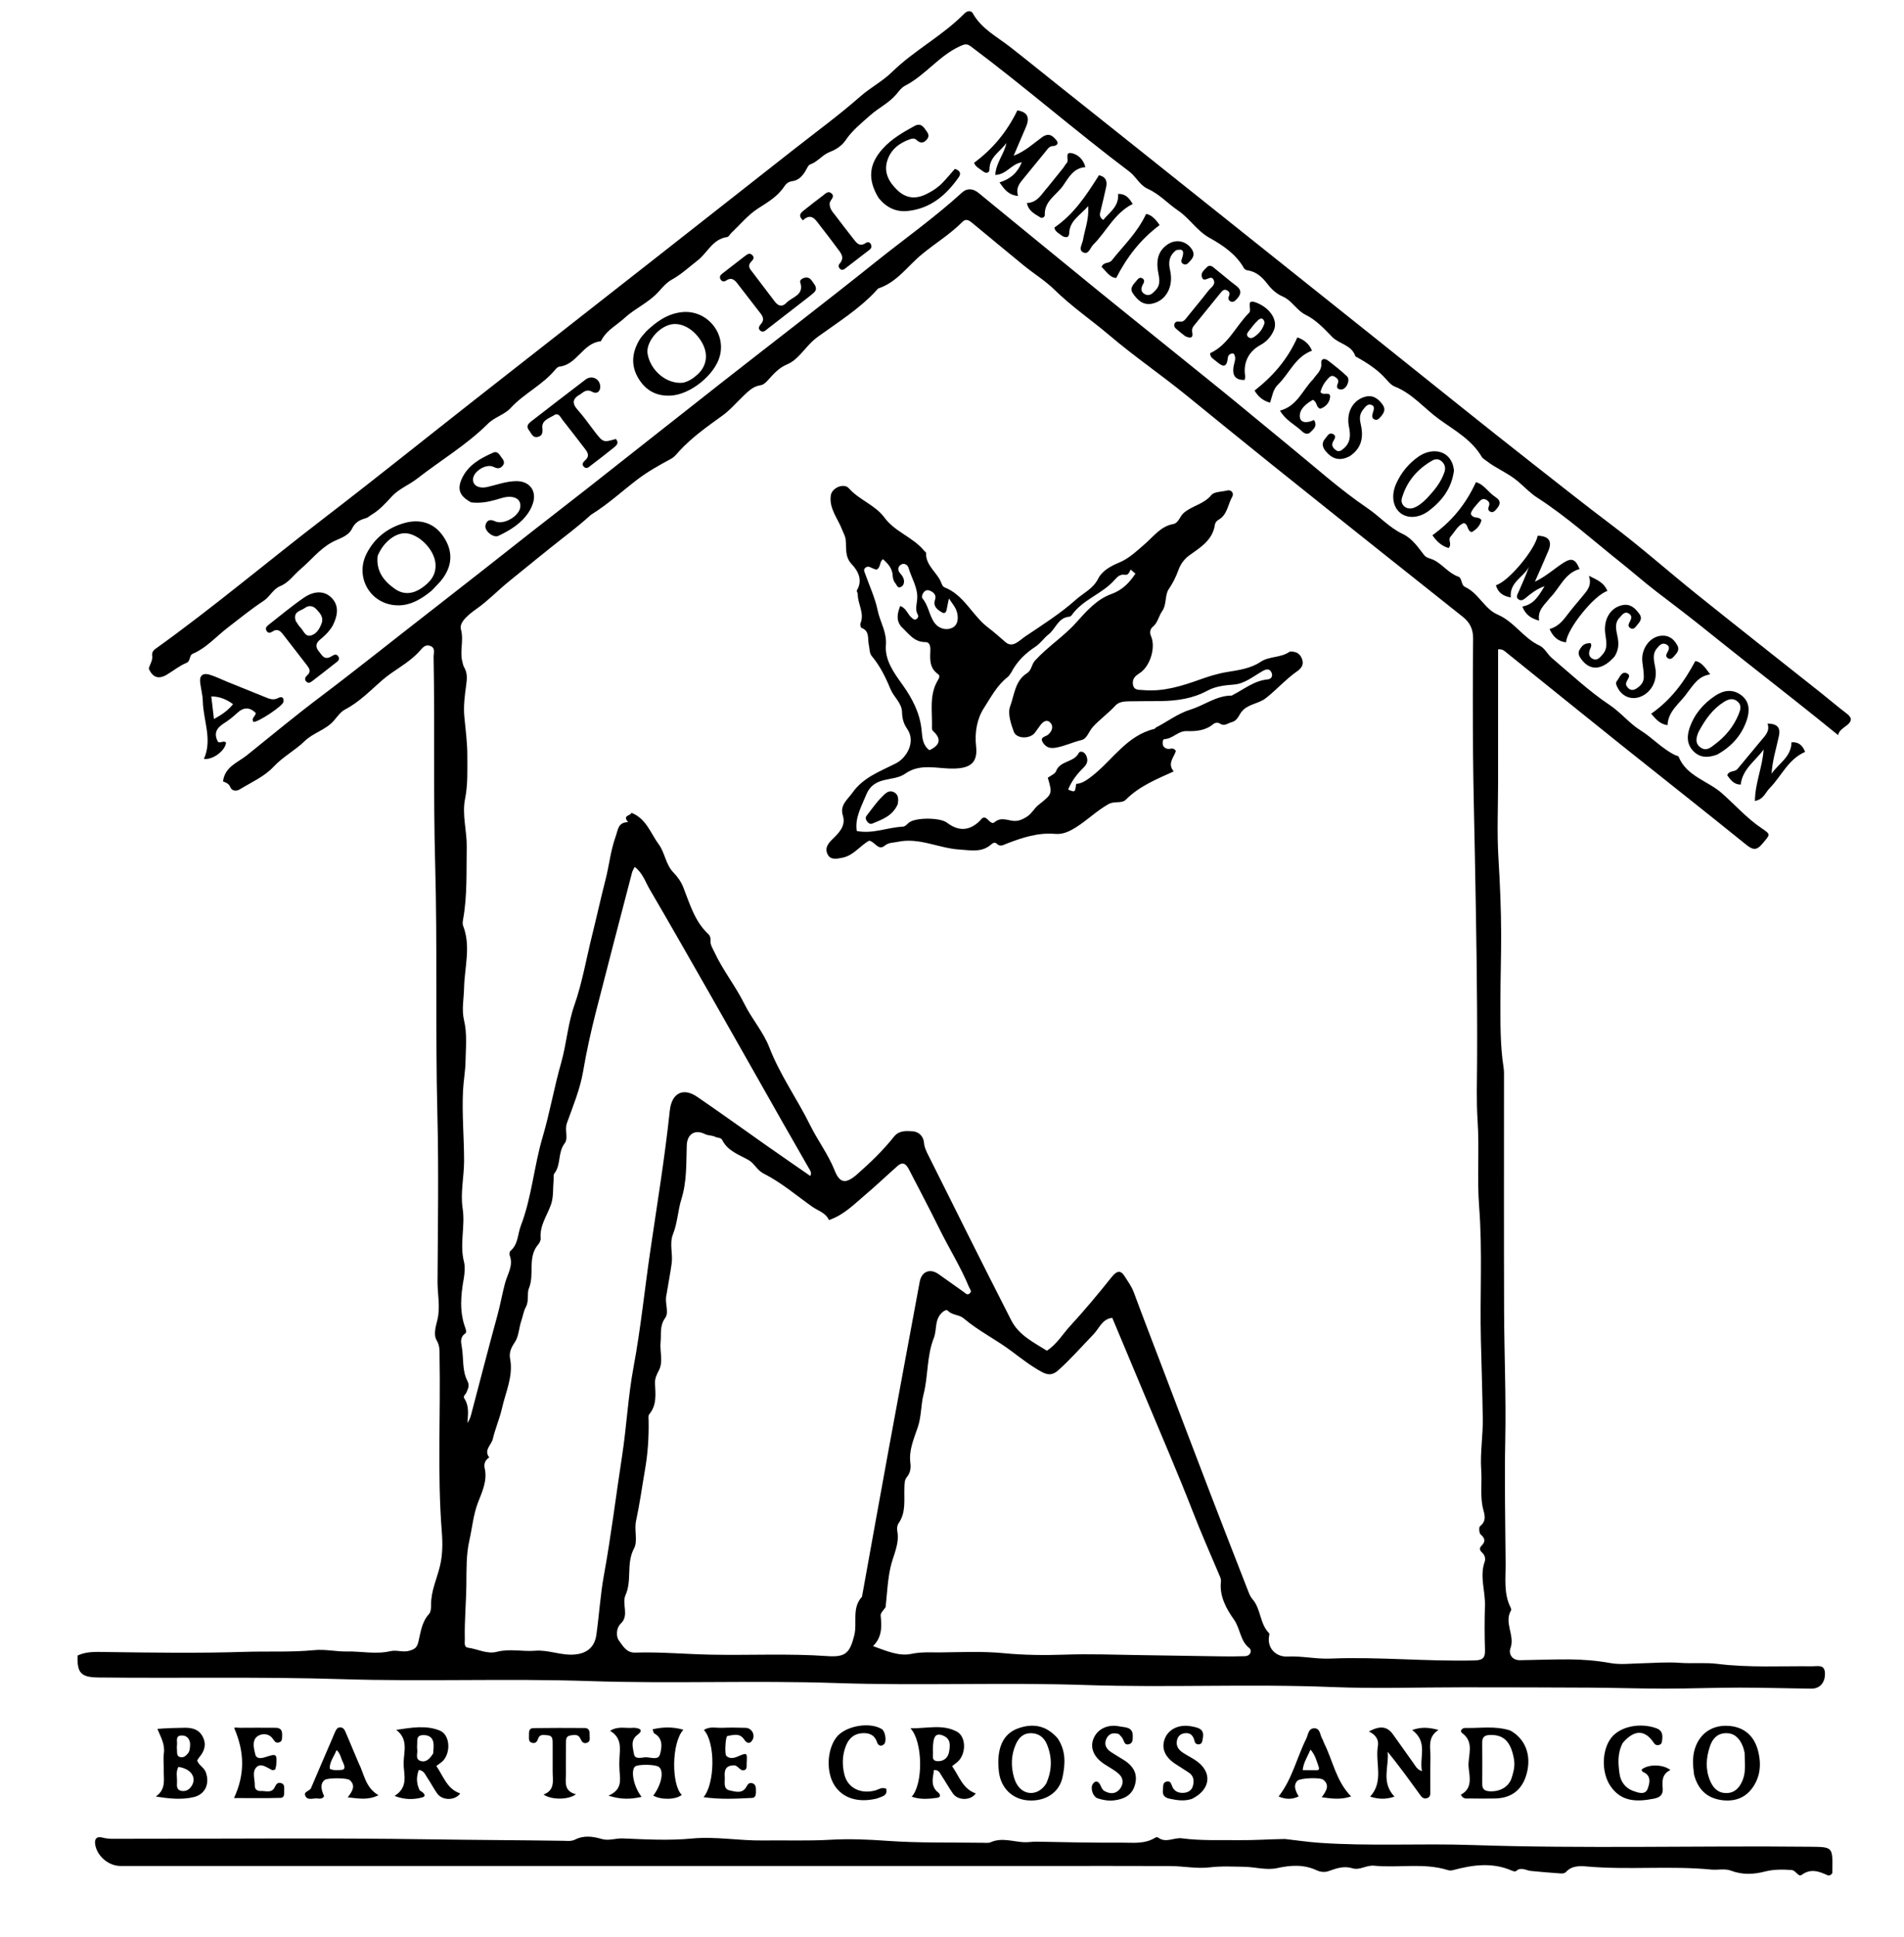
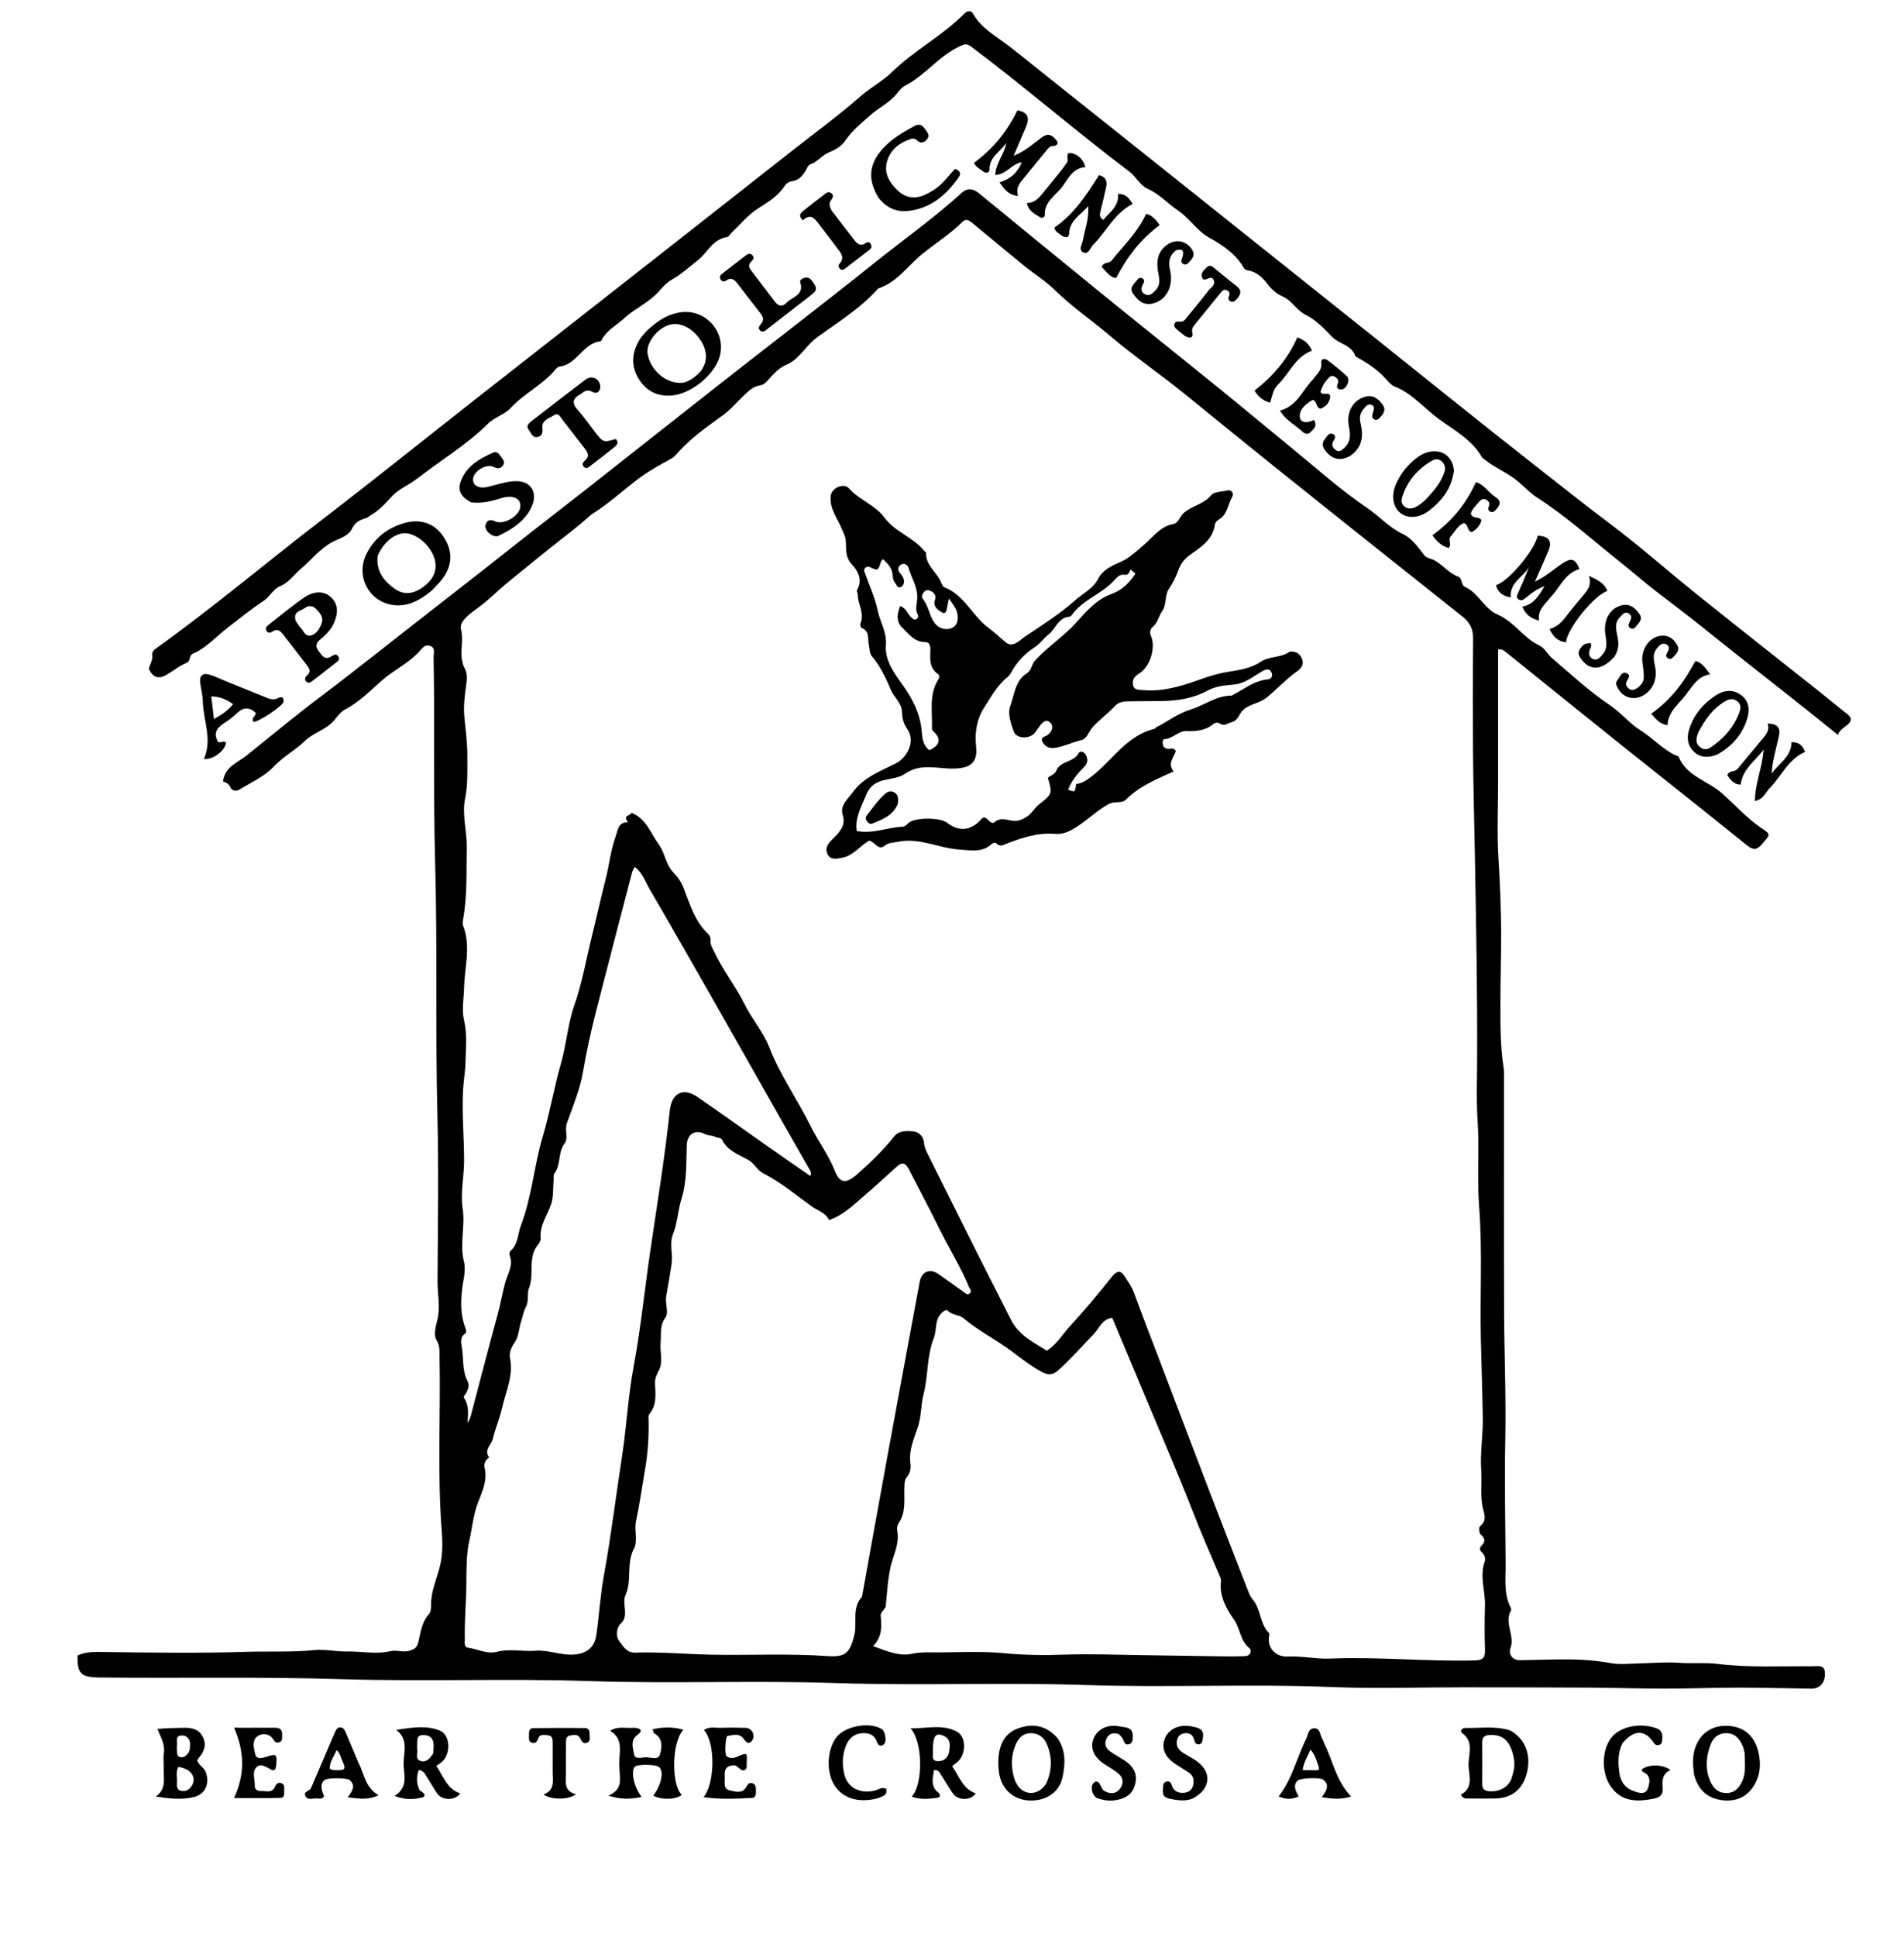
<svg xmlns="http://www.w3.org/2000/svg" version="1.1" id="Layer_1" x="0px" y="0px" width="100%" viewBox="0 0 960 976" enable-background="new 0 0 960 976" xml:space="preserve">
  <path fill="#000000" opacity="1" stroke="none" d=" M267.49,268.45   C277.41,260.662 287.141,253.196 296.785,245.619   C319.225,227.988 341.59,210.261 364.048,192.653   C389.779,172.48 415.756,152.616 441.28,132.186   C455.907,120.478 471.242,109.645 485.111,96.982   C487.616,94.696 490.663,95.01 493.28,97.146   C513.731,113.837 534.109,130.619 554.602,147.258   C574.57,163.472 594.682,179.508 614.665,195.703   C626.537,205.324 638.247,215.145 650.092,224.8   C663.073,235.38 675.584,246.67 689.395,256.038   C695.511,260.186 700.481,265.883 707.141,269.03   C712.16,271.401 714.867,275.707 718.039,279.713   C719.308,281.315 721.198,281.363 722.799,282.144   C727.333,284.358 730.309,288.853 735.29,290.599   C737.303,291.305 736.52,294.792 738.711,295.801   C745.518,298.936 748.454,306.863 755.117,309.72   C763.521,313.323 768.121,321.629 776.321,325.384   C778.8,326.519 780.237,329.744 782.474,331.629   C791.994,339.652 801.127,348.295 811.43,355.169   C817.263,359.06 821.57,364.578 827.098,368.029   C833.252,371.87 838.095,377.375 844.613,380.532   C845.206,380.819 846.188,380.918 846.367,381.358   C850.394,391.25 861.111,393.458 868.242,399.787   C874.792,405.602 880.735,412.305 888.079,417.287   C893.025,420.643 892.606,420.373 888.694,425.074   C885.589,428.805 883.745,428.36 880.277,425.553   C859.515,408.749 838.498,392.259 817.635,375.576   C798.221,360.052 778.893,344.419 759.526,328.835   C758.507,328.015 757.573,327.009 755.344,327.256   C755.344,335.435 755.345,343.688 755.344,351.941   C755.343,365.907 755.341,379.873 755.34,393.839   C755.339,406.671 754.74,419.539 755.509,432.324   C756.271,444.98 756.839,457.605 756.879,470.284   C756.915,481.714 756.51,493.136 756.513,504.554   C756.516,515.651 756.368,526.805 758.093,537.85   C758.399,539.809 758.314,541.837 758.314,543.833   C758.328,582.661 758.239,621.489 758.364,660.317   C758.434,682.174 759.403,704.041 758.95,725.882   C758.518,746.712 759.005,767.529 759.133,788.34   C759.177,795.466 758.119,803.155 761.642,810.068   C761.858,810.492 762.089,811.184 761.898,811.5   C758.121,817.758 763.984,824.124 761.568,830.623   C760.583,833.273 762.214,836.716 766.385,836.647   C774.603,836.511 782.861,836.202 791.029,836.231   C797.903,836.255 805.052,836.847 811.983,838.086   C816.934,838.971 821.864,838.341 826.831,838.225   C833.522,838.069 840.287,837.471 846.904,837.963   C853.277,838.437 859.598,837.705 866.003,838.498   C881.878,840.464 897.897,839.538 913.861,839.706   C916.427,839.733 919.993,838.618 920.14,843.17   C920.292,847.916 917.593,851.031 913.251,850.982   C901.148,850.848 889.045,850.46 876.943,850.464   C864.505,850.467 852.067,850.965 839.629,850.969   C827.027,850.972 814.426,850.542 801.824,850.468   C780.527,850.343 759.229,850.327 737.931,850.308   C715.769,850.288 693.577,851.06 671.451,850.165   C630.151,848.494 588.835,850.543 547.57,849.156   C505.6,847.745 463.622,849.573 421.693,848.157   C380.224,846.757 338.753,848.56 297.326,847.164   C255.689,845.761 214.051,847.503 172.451,846.197   C131.543,844.914 90.647,845.794 49.749,845.35   C40.852,845.253 38.819,843.206 39.119,834.276   C43.707,832.133 48.47,832.457 53.428,832.523   C76.754,832.836 100.104,833.186 123.41,832.435   C135.081,832.06 146.798,832.701 158.389,831.574   C164.134,831.015 169.551,832.367 174.969,832.252   C182.253,832.097 189.575,833.807 196.856,832.082   C200.029,831.331 203.285,832.886 206.636,831.815   C209.256,830.978 210.279,830.238 211.012,827.134   C212.112,822.475 212.699,817.323 216.29,813.39   C217.231,812.36 217.378,810.316 217.356,808.745   C217.255,801.782 220.311,795.596 221.863,789.043   C223.191,783.44 223.21,777.689 222.754,771.881   C220.457,742.624 222.189,713.306 221.626,684.02   C221.571,681.134 221.922,678.362 220.161,675.43   C218.379,672.462 219.859,667.968 220.514,665.241   C222.123,658.539 220.567,652.258 220.603,645.839   C220.759,617.844 221.238,589.833 220.535,561.854   C219.473,519.562 220.59,477.252 219.404,434.991   C218.432,400.351 219.277,365.735 218.618,331.116   C218.581,329.146 219.725,326.479 216.861,325.478   C214.37,324.607 213.085,326.409 211.552,328.131   C206.177,334.168 198.658,337.591 192.716,342.765   C186.68,348.02 181.203,353.764 173.988,357.54   C171.757,358.708 170.05,361.146 168.524,362.949   C164.372,367.853 158.041,369.182 153.714,373.385   C148.809,378.15 142.714,381.274 137.92,386.412   C133.351,391.31 126.659,394.27 120.761,397.854   C119.158,398.829 116.915,398.687 116.064,396.559   C115.336,394.74 113.756,394.368 112.45,393.763   C113.346,386.343 119.946,384.256 124.438,380.652   C136.56,370.928 148.524,360.967 160.919,351.623   C179.845,337.356 198.315,322.52 217.037,308.002   C233.832,294.978 250.524,281.821 267.49,268.45  M297.964,259.419   C293.582,263.419 288.948,267.094 284.265,270.747   C274.956,278.007 265.846,285.544 256.664,292.958   C251.23,297.347 246.4,302.427 240.676,306.531   C237.016,309.155 231.341,313.285 232.395,317.13   C233.959,322.838 231.689,328.151 233.13,333.469   C233.388,334.421 233.533,335.46 234.023,336.284   C235.753,339.193 235.485,342.133 235.035,345.367   C234.313,350.56 233.623,355.91 234.114,361.081   C234.74,367.675 235.648,374.423 235.624,380.876   C235.596,387.988 235.955,395.305 234.495,402.529   C232.862,410.602 235.477,418.826 235.324,426.894   C235.097,438.93 235.67,451.075 233.536,463.043   C233.334,464.174 233.1,465.503 233.49,466.502   C237.553,476.904 234.197,487.484 233.984,497.922   C233.874,503.318 232.682,508.755 233.956,514.107   C235.605,521.039 234.845,528.101 234.715,534.99   C234.624,539.738 233.7,544.737 233.456,549.597   C232.864,561.374 233.991,573.158 233.991,584.958   C233.992,593.023 232.043,601.05 233.272,609.046   C234.643,617.966 231.634,626.889 233.941,635.89   C234.51,638.11 234.349,641.449 233.831,644.324   C232.326,652.665 231.575,661.066 234.646,669.287   C235.021,670.292 235.29,671.533 234.481,672.082   C231.834,673.877 232.459,676.579 232.839,678.774   C233.819,684.45 232.961,690.601 235.589,695.735   C236.967,698.427 235.964,699.676 235.218,701.659   C234.833,702.681 233.304,703.52 234.106,704.739   C236.657,708.618 235.973,712.828 235.66,717.116   C236.487,715.847 237.102,714.557 237.461,713.199   C241.908,696.412 246.202,679.583 250.802,662.837   C252.288,657.432 253.23,651.92 254.672,646.527   C255.89,641.972 258.947,637.805 257.007,632.691   C256.758,632.034 256.912,630.763 257.38,630.369   C261.316,627.049 260.986,621.903 262.602,617.699   C268.12,603.346 269.21,587.817 273.569,573.081   C277.212,560.768 279.383,548.022 282.91,535.669   C285.637,526.118 286.266,516.098 289.535,506.764   C293.619,495.102 295.637,482.963 298.607,471.053   C300.926,461.751 302.982,452.312 305.363,443.069   C307.174,436.037 307.84,428.709 310.359,421.731   C311.709,417.989 311.516,414.429 316.703,414.304   C313.532,410.603 318.301,411.203 318.299,409.567   C325.91,412.53 328.045,419.997 332.165,425.532   C335.258,429.688 335.572,435.65 339.631,439.79   C341.585,441.783 343.38,444.275 344.507,447.127   C347.797,455.448 350.222,464.275 357.098,470.686   C358.052,471.576 358.332,472.71 358.242,473.859   C358.06,476.181 359.319,477.882 360.229,479.846   C364.48,489.022 370.882,496.943 375.344,505.956   C379.09,513.525 384.873,520.01 387.884,527.804   C393.28,541.771 401.995,553.872 408.537,567.139   C412.356,574.885 417.644,581.772 420.836,589.851   C423.337,596.178 426.32,596.918 432.181,591.754   C438.804,585.919 445.236,579.76 450.758,572.808   C453.366,569.525 457.108,569.932 460.236,570.12   C462.958,570.285 465.628,572.363 465.901,576.015   C466.061,578.163 467.032,580.133 468.018,582.09   C474.64,595.236 481.148,608.439 487.753,621.594   C495.084,636.197 502.424,650.795 509.866,665.342   C513.758,672.95 521.18,676.47 527.829,680.666   C532.874,677.438 535.673,672.458 539.412,668.396   C546.753,660.42 553.706,652.067 560.48,643.598   C562.977,640.476 564.948,639.769 567.098,643.224   C568.725,645.837 570.592,648.34 571.699,651.345   C576.379,664.038 581.278,676.65 586.094,689.292   C594.04,710.153 601.944,731.029 609.942,751.869   C616.425,768.764 623.01,785.621 629.589,802.48   C630.061,803.69 630.669,804.931 631.513,805.897   C635.843,810.86 635.115,818.277 639.878,823.035   C640.185,823.342 639.884,824.301 639.801,824.949   C639.029,831.028 643.752,835.06 649.047,834.798   C656.299,834.438 663.525,836.125 670.694,835.831   C695.006,834.834 719.251,837.37 743.547,836.752   C747.454,836.653 748.864,835.552 748.737,831.597   C748.497,824.106 748.497,816.596 748.72,809.104   C748.94,801.737 745.936,794.414 748.589,786.995   C749.132,785.479 748.644,783.671 747.276,782.402   C746.16,781.367 745.696,780.244 746.944,778.999   C749.031,776.919 748.902,775.271 746.555,773.272   C745.766,772.6 745.578,769.623 746.22,769.126   C750.264,765.998 748.009,762.143 747.428,758.83   C746.376,752.832 747.254,746.802 746.831,740.802   C746.233,732.305 747.75,723.53 747.62,714.855   C747.423,701.732 746.994,688.613 746.668,675.492   C746.11,653.038 747.527,630.575 745.786,608.111   C744.669,593.703 745.963,579.215 745.005,564.724   C744.352,554.85 744.703,544.812 744.756,534.853   C744.938,500.433 744.281,466.026 743.648,431.618   C743.331,414.335 742.857,397.055 742.711,379.771   C742.547,360.443 742.569,341.111 742.748,321.782   C742.791,317.152 741.122,313.696 737.69,310.957   C723.942,299.983 710.137,289.08 696.377,278.12   C678.227,263.663 660.067,249.219 641.973,234.691   C627.245,222.865 612.592,210.945 597.937,199.029   C585.396,188.831 571.987,179.693 559.703,169.257   C550.469,161.414 540.411,154.582 531.713,146.056   C527.032,141.468 521.308,137.958 516.19,133.796   C507.449,126.69 498.83,119.435 490.121,112.291   C488.704,111.128 487.09,109.959 485.295,111.77   C479.07,118.053 471.485,122.637 464.707,128.236   C457.633,134.079 452.3,142.17 443.064,145.272   C442.771,145.37 442.523,145.661 442.302,145.906   C433.647,155.48 422.721,162.211 412.398,169.684   C410.628,170.965 409.151,172.371 407.668,173.962   C404.412,177.454 401.253,181.791 397.112,183.5   C392.588,185.366 389.969,188.551 387.035,191.759   C385.962,192.932 384.823,193.948 383.377,194.158   C379.805,194.678 377.467,197.015 375.056,199.296   C371.488,202.671 368.272,206.522 364.329,209.372   C356.675,214.907 348.967,220.294 342.518,227.295   C341.233,228.691 340.165,230.234 338.24,231.269   C332.414,234.4 326.571,237.674 321.324,241.666   C313.729,247.445 306.722,253.994 297.964,259.419  M336.027,652.563   C334.995,656.446 337.506,661.21 335.431,664.094   C332.482,668.191 333.491,672.144 333.074,676.282   C332.585,681.124 334.548,686.278 332.155,690.709   C330.983,692.88 330.153,694.809 330.253,697.146   C330.486,702.56 331.258,708.012 327.342,712.709   C326.747,713.422 327.007,714.928 327.027,716.064   C327.171,724.305 326.645,732.403 325.214,740.616   C323.711,749.248 322.543,757.929 320.68,766.527   C319.709,771.007 321.673,776.599 319.695,780.285   C315.609,787.895 318.774,796.318 315.393,803.819   C313.397,808.246 317.353,813.996 313.099,818.08   C310.281,820.785 310.893,825.168 311.929,826.533   C313.866,829.083 315.683,832.961 320.241,832.815   C332.964,832.409 345.653,833.6 358.362,833.853   C377.954,834.243 397.556,833.201 417.15,834.575   C426.285,835.215 428.426,833.09 430.696,824.259   C432.358,817.79 429.318,810.389 434.616,804.665   C439.036,780.234 443.409,755.794 447.89,731.374   C453.12,702.877 458.449,674.398 463.722,645.909   C464.68,640.733 468.929,639.021 473.253,642.101   C477.439,645.082 481.628,648.059 485.828,651.02   C486.733,651.658 487.646,652.871 488.864,651.849   C490.227,650.704 489.084,649.819 488.558,648.551   C484.314,638.313 478.403,628.94 473.53,619.034   C468.687,609.188 463.541,599.491 458.512,589.738   C457.173,587.14 455.603,584.868 452.461,587.647   C447.001,592.476 441.722,597.514 436.159,602.218   C430.583,606.933 425.408,612.321 417.982,614.819   C416.173,611.012 412.419,610.163 409.521,608.105   C401.453,602.376 393.881,595.875 385.018,591.4   C381.667,589.707 380.335,586.224 377.42,584.586   C372.501,581.823 366.96,580.073 364.161,574.523   C363.481,573.175 361.788,573.499 360.633,572.901   C358.995,572.052 357.124,572.368 355.392,571.49   C350.451,568.987 346.471,571.475 346.267,577.116   C345.938,586.262 346.402,595.241 343.525,604.418   C341.798,609.925 341.599,616.253 339.345,621.897   C337.405,626.753 339.325,631.722 338.67,636.576   C337.983,641.667 336.964,646.714 336.027,652.563  M358.128,501.299   C347.983,483.594 337.936,465.831 327.616,448.228   C325.388,444.426 324.008,439.851 320.007,436.858   C319.382,438.166 318.894,438.875 318.69,439.658   C312.556,463.185 306.376,486.7 300.376,510.261   C297.874,520.082 295.705,529.961 293.991,539.992   C292.474,548.864 288.912,557.425 285.837,565.973   C284.581,569.463 286.665,573.63 284.734,576.12   C281.125,580.773 282.997,586.908 279.5,591.37   C278.911,592.121 279.226,593.581 279.123,594.713   C278.751,598.816 279.14,603.183 277.83,606.96   C275.879,612.587 272.035,617.552 272.598,624.003   C272.686,625.02 272.071,626.333 271.365,627.148   C265.759,633.617 269.694,642.132 266.631,649.35   C265.65,651.66 266.799,655.612 265.167,658.588   C263.957,660.794 263.654,663.296 262.862,665.572   C261.6,669.2 261.636,673.387 259.54,676.453   C257.695,679.153 256.605,681.651 257.187,684.699   C258.876,693.535 254.917,701.566 253.084,709.74   C251.949,714.799 249.69,719.952 248.475,725.151   C247.768,728.179 243.768,730.746 246.678,734.459   C244.66,735.762 243.858,737.632 244.391,739.939   C245.819,746.119 243.08,751.808 241.06,757.032   C238.606,763.374 238.095,769.991 236.638,776.372   C235.042,783.366 235.218,790.909 235.142,798.275   C235.046,807.529 234.147,816.784 234.361,826.062   C234.398,827.651 233.824,830.044 235.912,830.324   C240.811,830.982 245.536,833.721 250.556,832.409   C257.017,830.721 263.474,832.405 269.961,831.87   C276.578,831.325 283.119,834.457 290.031,833.746   C296.091,833.123 299.813,829.952 300.672,823.941   C302.104,813.932 302.666,803.851 304.491,793.842   C308.114,773.972 310.545,753.887 313.626,733.914   C315.933,718.964 316.648,703.849 319.437,688.911   C323.013,669.761 324.966,650.311 327.785,631.015   C331.255,607.275 335.172,583.599 337.707,559.728   C338.648,550.868 344.37,547.848 351.546,552.747   C363.457,560.877 375.144,569.333 386.951,577.616   C394.093,582.627 401.284,587.57 408.575,592.628   C409.365,590.817 408.497,589.888 407.955,588.936   C403.522,581.151 399.023,573.404 394.605,565.61   C382.57,544.383 370.566,523.14 358.128,501.299  M446.528,809.907   C445.646,811.305 443.909,812.785 444.033,814.087   C444.556,819.594 444.859,824.918 440.179,829.536   C447.156,832.073 453.348,834.778 459.6,833.444   C464.612,832.374 469.419,832.772 474.299,832.717   C484.906,832.597 495.588,832.09 506.107,833.108   C516.403,834.105 526.773,834.196 536.921,833.843   C549.499,833.406 562.034,833.889 574.552,834.075   C588.589,834.284 602.636,834.531 616.679,834.725   C620.338,834.775 624.001,834.732 627.659,834.623   C630.607,834.535 631.373,831.706 629.95,830.589   C625.214,826.871 625.423,820.724 622.123,816.101   C618.499,811.026 614.685,804.348 615.61,796.919   C615.706,796.146 615.434,795.257 615.117,794.514   C610.466,783.591 605.687,772.737 601.376,761.655   C593.745,742.042 585.338,722.731 577.232,703.303   C571.775,690.222 566.276,677.158 560.802,664.099   C555.709,664.674 554.149,669.521 551.429,672.33   C545.519,678.435 539.933,684.853 533.565,690.55   C530.733,693.084 528.336,693.064 525.092,691.278   C519.729,688.325 514.947,684.618 510.099,680.965   C502.273,675.067 493.368,670.747 485.869,664.36   C483.574,662.405 480.05,662.868 477.826,660.454   C477.302,659.885 476.1,660.424 475.023,661.411   C471.058,665.044 472.473,670.128 470.847,674.236   C467.198,683.456 468.051,693.373 465.625,702.814   C464.286,708.022 464.615,713.609 462.772,719.165   C460.879,724.871 458.1,730.82 459.019,737.401   C459.333,739.652 459.042,742.23 457.225,744.37   C455.974,745.844 456.046,748.036 455.982,750.013   C455.787,756.024 456.875,762.223 453.038,767.687   C452.36,768.652 452.167,770.3 452.402,771.506   C453.675,778.032 450.277,783.954 448.98,789.844   C447.532,796.412 447.305,802.785 446.528,809.907  z" />
  <path fill="#000000" opacity="1" stroke="none" d=" M75.017,336.944   C75.649,334.542 77.074,332.792 76.734,330.469   C76.532,329.083 77.086,327.905 78.307,327.031   C107.449,306.172 134.821,283.027 163.238,261.227   C188.84,241.588 213.996,221.367 239.384,201.447   C269.793,177.587 300.248,153.785 330.667,129.936   C353.775,111.82 376.86,93.675 399.949,75.534   C411.294,66.62 422.978,58.09 433.802,48.582   C438.891,44.111 444.917,41.031 449.712,36.334   C460.939,25.335 475.177,18.081 486.214,6.858   C487.615,5.433 489.573,5.065 490.511,6.747   C494.831,14.495 502.605,18.457 509.158,23.551   C517.212,29.811 525.106,36.266 533.092,42.605   C559.656,63.69 586.151,84.861 612.668,106.005   C640.187,127.95 667.702,149.899 695.216,171.851   C721.29,192.653 747.226,213.633 773.489,234.193   C786.283,244.209 798.994,254.337 811.993,264.109   C827.063,275.439 841.202,288.002 855.923,299.808   C876.493,316.306 897.234,332.592 917.889,348.986   C922.307,352.492 926.597,356.162 931.081,359.579   C933.776,361.632 933.956,363.296 931.241,365.469   C929.485,366.875 927.311,368.001 926.761,370.434   C911.508,358.036 896.147,345.995 880.804,333.927   C872.493,327.391 864.232,320.734 855.945,314.143   C848.99,308.612 841.852,303.258 834.824,297.857   C828.811,293.236 822.956,288.056 816.973,283.302   C803.147,272.317 790.019,260.417 775.087,250.798   C771.631,248.572 768.595,245.352 765.375,242.609   C760.401,238.372 754.34,236.112 749.32,232.15   C748.543,231.536 747.558,231.017 747.087,230.211   C742.037,221.557 733.278,216.812 725.656,211.3   C718.127,205.854 712.128,198.273 703.072,194.73   C701.102,193.96 699.22,191.36 697.398,189.509   C693.633,185.684 689.179,182.856 684.568,180.222   C684.139,179.976 683.464,179.79 683.343,179.429   C681.447,173.774 675.197,173.411 671.616,169.733   C667.592,165.599 663.578,161.238 658.307,158.652   C653.702,156.394 651.419,151.423 646.694,149.401   C643.603,148.078 641.135,145.797 639.139,143.2   C636.424,139.668 633.431,136.827 628.804,136.195   C628.223,136.115 627.488,135.643 627.203,135.138   C623.201,128.067 616.567,123.607 609.92,119.913   C603.446,116.316 599.818,110.04 593.949,106.072   C588.782,102.578 584.575,97.794 578.71,95.171   C574.694,93.375 572.815,89.025 569.329,86.4   C542.261,66.022 516.693,43.738 489.562,23.432   C487.459,21.858 486.346,22.224 484.013,23.289   C473.45,28.109 466.576,37.9 456.431,43.147   C454.387,44.204 453.176,46.047 451.849,47.608   C448.149,51.964 442.983,54.343 438.844,58.035   C434.445,61.959 429.766,65.621 426.41,70.603   C424.488,73.457 421.438,75.418 418.536,76.51   C414.646,77.974 412.358,81.495 408.575,82.837   C407.675,83.156 407.297,84.007 406.801,84.935   C405.21,87.916 403.21,90.806 399.441,91.304   C397.582,91.549 396.378,92.516 395.439,93.946   C392.102,99.027 387.103,101.898 382.103,105.122   C377.084,108.359 373.122,113.238 368.709,117.41   C367.996,118.083 367.419,119.352 366.659,119.454   C359.343,120.438 356.779,127.304 351.819,131.169   C347.542,134.5 343.576,138.213 338.757,140.898   C336.239,142.302 334.148,144.645 332.193,146.856   C327.256,152.44 320.261,155.317 314.9,160.248   C311.113,163.732 306.319,166.17 303.598,170.795   C303.346,171.224 303.089,171.965 302.776,171.998   C293.852,172.933 291.002,183.718 282.121,184.737   C281.395,184.82 280.601,185.508 280.095,186.125   C273.696,193.931 264.286,198.229 257.497,205.582   C254.286,209.06 249.479,210.087 245.999,213.548   C235.312,224.173 222.265,231.903 210.42,241.129   C206.282,244.353 201.019,246.394 197.568,250.164   C194.371,253.656 191.352,257.026 187.256,259.444   C186.294,260.013 185.546,260.853 184.348,261.177   C181.396,261.973 179.03,263.22 177.503,266.403   C175.597,270.375 170.873,271.336 167.328,273.292   C161,276.784 156.735,282.433 151.399,286.923   C148.05,289.742 145.616,293.596 141.309,295.357   C137.698,296.835 136.086,300.705 132.929,302.779   C126.568,306.957 120.679,311.788 114.7,316.382   C109.027,320.74 104.06,326.512 97.245,329.431   C95.119,330.342 96.368,333.121 93.844,334.138   C90.292,335.57 87.238,338.197 83.868,340.134   C80.006,342.355 76.954,341.484 75.017,336.944  z" />
-   <path fill="#000000" opacity="1" stroke="none" d=" M647.852,926.741   C653.77,927.404 659.302,928.244 664.865,928.638   C690.631,930.464 716.459,928.899 742.229,929.774   C799.013,931.701 855.803,930.047 912.586,930.647   C924.038,930.769 924.039,930.663 923.865,942.201   C923.855,942.854 923.864,943.508 923.864,943.864   C923.203,945.007 922.202,945.326 921.551,945.037   C917.181,943.1 913.07,941.392 908.399,944.846   C906.733,946.078 905.525,942.55 903.338,942.382   C898.847,942.037 894.257,942.023 890.021,943.109   C884.035,944.643 878.542,944.886 872.629,942.66   C869.683,941.55 866.027,942.465 862.723,942.144   C841.955,940.128 821.082,942.425 800.29,940.609   C796.881,940.311 792.626,940.04 789.69,943.252   C788.939,944.072 787.914,944.18 786.92,944.105   C781.878,943.725 776.831,943.376 771.805,942.837   C769.328,942.571 766.917,940.643 764.409,942.894   C764.069,943.2 763.06,943.028 762.495,942.776   C752.543,938.355 742.553,939.753 732.529,942.456   C731.758,942.664 730.815,942.666 730.057,942.428   C717.816,938.591 705.197,941.434 692.83,940.203   C688.93,939.815 685.59,942.654 681.89,941.499   C677.541,940.143 673.779,941.559 669.815,942.947   C667.997,943.584 665.771,943.405 663.925,942.539   C657.414,939.484 650.837,939.901 644.014,941.401   C638.51,942.61 632.923,940.848 627.342,940.752   C621.531,940.651 615.79,940.332 609.973,941.033   C603.341,941.832 596.705,940.409 590.068,940.376   C568.239,940.269 546.41,940.348 524.581,940.347   C471.464,940.345 418.347,940.339 365.231,940.334   C349.812,940.333 334.393,940.331 318.974,940.331   C232.909,940.334 146.844,940.34 60.779,940.338   C54.873,940.338 49.18,935.59 48.058,929.889   C47.431,926.709 48.703,925.212 51.771,926.054   C54.595,926.829 57.388,926.639 60.197,926.641   C112.687,926.668 165.185,926.119 217.662,926.924   C239.787,927.264 261.915,927.322 284.039,927.652   C286.017,927.682 288.059,927.99 289.943,927.046   C294.525,924.749 298.929,925.461 303.745,926.821   C306.894,927.71 310.553,926.316 314.129,926.465   C325.651,926.945 337.289,927.607 348.721,926.517   C360.817,925.363 372.619,927.649 384.549,927.487   C395.919,927.333 407.277,927.788 418.675,927.13   C428.148,926.583 437.73,926.984 447.309,927.671   C463.331,928.819 479.465,928.419 495.552,928.647   C496.879,928.666 498.37,928.876 499.509,928.372   C505.127,925.887 510.746,928.113 516.314,928.366   C518.483,928.465 520.538,928.039 522.667,928.086   C536.942,928.398 551.223,928.657 565.5,928.586   C571.183,928.557 577.123,929.404 582.397,926.123   C582.782,925.883 583.56,925.723 583.83,925.937   C587.75,929.047 591.879,925.869 595.868,926.398   C605.576,927.687 615.391,927.218 625.108,927.328   C632.497,927.412 640.014,926.851 647.852,926.741  z" />
  <path fill="#000000" opacity="1" stroke="none" d=" M325.893,166.918   C331.179,161.915 336.656,158.066 343.842,157.305   C356.141,156.002 366.127,167.556 362.92,179.482   C360.366,188.977 348.124,198.803 338.254,199.359   C331.097,199.762 325.671,196.87 321.976,190.821   C317.904,184.156 318.647,177.513 322.538,171.057   C323.385,169.651 324.605,168.47 325.893,166.918  M344.435,192.86   C347.274,192.196 349.609,190.619 351.713,188.698   C356.357,184.458 357.211,178.525 354.063,172.842   C350.262,165.977 343.585,162.148 337.916,163.582   C331.524,165.199 325.63,172.758 326.502,178.221   C327.847,186.651 336.139,193.805 344.435,192.86  z" />
  <path fill="#000000" opacity="1" stroke="none" d=" M217.629,297.671   C211.944,302.364 205.881,305.742 198.741,304.953   C185.991,303.544 179.007,290.272 184.9,278.848   C188.883,271.128 195.355,266.025 203.752,263.611   C211.806,261.297 218.704,263.588 223.174,269.844   C228.202,276.88 228.407,284.109 223.508,291.123   C221.907,293.415 219.788,295.346 217.629,297.671  M190.416,280.114   C189.511,287.691 193.468,292.845 199.189,296.823   C203.434,299.774 207.996,299.378 212.282,296.551   C216.824,293.554 220.123,289.688 219.552,283.861   C218.884,277.059 211.845,269.769 205.362,268.798   C200.068,268.006 193.495,272.688 190.416,280.114  z" />
  <path fill="#000000" opacity="1" stroke="none" d=" M167.671,315.414   C165.898,318.333 163.723,320.415 161.415,322.303   C159.129,324.172 158.927,326.015 160.757,328.231   C162.303,330.103 163.455,332.735 166.704,330.979   C167.959,330.3 169.474,328.998 170.6,330.845   C171.679,332.613 169.908,333.497 168.791,334.385   C165.152,337.278 161.481,340.131 157.788,342.956   C156.745,343.755 155.522,344.751 154.31,343.35   C153.36,342.25 153.987,341.103 154.91,340.296   C157.037,338.435 155.98,336.821 154.676,335.146   C150.697,330.035 146.72,324.923 142.778,319.783   C141.328,317.892 139.825,316.604 137.372,318.27   C136.351,318.963 135.193,319.271 134.383,317.892   C133.604,316.564 134.429,315.654 135.366,314.922   C141.256,310.323 146.989,305.49 153.137,301.264   C158.553,297.542 163.517,297.781 166.897,300.99   C170.575,304.481 170.899,309.111 167.671,315.414  M149.1,312.898   C149.853,313.984 150.459,315.222 151.391,316.123   C153.058,317.735 153.841,321.131 156.903,320.21   C159.698,319.369 161.238,316.695 162.195,313.993   C163.246,311.026 161.319,308.955 159.522,307.019   C157.834,305.199 155.651,304.932 153.702,306.389   C151.616,307.947 147.595,308.084 149.1,312.898  z" />
  <path fill="#000000" opacity="1" stroke="none" d=" M319.685,870.683   C323.319,870.983 324.251,872.145 321.337,874.314   C317.714,877.011 319.13,880.753 319.644,883.904   C320.102,886.717 323.269,885.725 325.211,885.564   C327.829,885.347 331.871,887.379 332.775,884.062   C333.724,880.583 334.456,875.979 329.81,873.489   C329.493,873.32 329.462,872.618 329.045,871.463   C334.244,870.282 339.084,870.124 344.564,871.674   C338.544,878.114 338.466,899.494 343.76,904.502   C340.853,906.965 333.4,907.159 329.385,904.876   C333.56,899.342 334.894,892.532 332.214,890.429   C330.485,889.073 321.432,888.979 320.105,890.303   C317.948,892.457 319.522,900.478 323.498,905.514   C318.095,906.705 313.257,906.966 306.789,904.904   C313.737,901.898 312.707,897.144 312.381,892.566   C312.228,890.416 312.21,888.241 312.328,886.088   C312.606,881.023 313.606,875.794 307.621,872.224   C311.723,869.616 315.624,871.135 319.685,870.683  z" />
  <path fill="#000000" opacity="1" stroke="none" d=" M114.384,343.507   C120.902,346.14 127.067,348.623 133.229,351.115   C135.531,352.046 137.704,353.16 140.334,351.723   C142.071,350.773 143.339,351.603 142.902,353.731   C142.465,355.857 130.553,363.737 127.881,363.833   C126.35,361.909 129.009,360.986 128.935,359.264   C125.815,356.235 122.777,356.314 119.519,359.365   C117.466,361.289 115.207,363.053 112.831,364.56   C109.247,366.834 107.602,369.545 109.884,373.784   C111.047,374.787 112.717,372.913 113.969,374.232   C113.584,378.267 107.376,383.004 102.802,382.473   C107.211,372.675 102.481,363.078 102.253,353.361   C102.18,350.238 101.321,347.139 100.931,344.015   C100.468,340.302 102.391,339.002 105.709,340.006   C108.56,340.868 111.262,342.223 114.384,343.507  M106.544,350.95   C106.967,354.59 107.391,358.23 107.872,362.363   C111.906,360.124 114.959,358.058 117.495,354.844   C114.126,352.371 110.703,350.992 106.544,350.95  z" />
  <path fill="#000000" opacity="1" stroke="none" d=" M531.496,73.555   C529.15,73.428 528.306,74.989 527.266,76.259   C523.578,80.764 519.883,85.262 516.214,89.781   C514.244,92.207 512,94.539 513.326,98.754   C508.434,98.296 506.422,95.427 503.941,91.93   C509.546,90.186 513.033,87.022 515.194,81.799   C510.012,82.508 507.526,87.995 501.817,88.162   C502.169,81.885 506.441,77.57 507.408,72.038   C504.435,76.391 498.859,78.941 498.897,85.421   C498.908,87.116 497.228,87.524 495.933,86.536   C494.039,85.091 491.675,83.967 491.153,82.034   C500.847,74.83 507.789,66.226 512.967,55.625   C517.9,56.432 519.449,59.013 517.268,64.042   C515.356,68.452 513.479,72.878 511.077,78.486   C517.182,76.109 521.068,72.279 525.316,69.211   C528.865,66.649 530.81,68.429 532.773,70.869   C533.561,71.848 533.447,73.111 531.496,73.555  z" />
  <path fill="#000000" opacity="1" stroke="none" d=" M781.418,301.372   C778.768,304.85 775.145,307.409 776.029,312.765   C771.78,311.615 769.145,309.721 767.577,305.671   C773.305,304.577 775.778,300.438 778.766,295.392   C774.556,296.905 771.944,299.128 769.292,301.285   C768.227,302.152 767.062,303.001 765.703,302.094   C764.159,301.064 765.063,299.686 765.569,298.524   C767.421,294.262 769.351,290.035 770.922,285.587   C768.297,290.939 761.011,293.21 761.737,301.074   C757.69,300.357 755.289,298.603 754.237,294.906   C760.472,293.21 773.947,277.04 775.305,269.974   C780.915,270.14 782.748,272.692 780.673,277.636   C778.623,282.522 776.44,287.352 773.902,293.15   C779.678,290.347 783.646,286.622 788.131,283.71   C792.388,280.947 794.322,281.631 796.413,286.764   C788.879,288.854 786.522,296.278 781.418,301.372  z" />
  <path fill="#000000" opacity="1" stroke="none" d=" M211.655,902.311   C213.684,903.368 215.373,905.154 212.751,905.828   C208.645,906.883 204.141,907.071 198.942,905.045   C206.32,900.4 203.402,893.929 203.495,888.388   C203.588,882.825 206.061,876.443 199.766,871.735   C207.4,870.639 214.756,869.242 221.803,872.126   C226.614,874.094 227.459,882.359 223.705,886.965   C222.791,888.086 221.419,888.834 220.015,889.946   C223.718,895.45 225.474,901.606 232.04,903.772   C229.456,907.49 222.993,907.449 220.429,903.817   C218.613,901.245 217.18,898.403 215.4,895.802   C214.422,894.373 213.896,892.381 211.179,891.917   C209.883,895.332 209.827,898.675 211.655,902.311  M218.413,883.606   C218.472,881.802 218.82,879.949 218.526,878.205   C218.032,875.266 215.868,874.257 213.046,874.398   C210.053,874.548 210.406,876.769 210.349,878.727   C210.32,879.717 210.227,880.727 210.372,881.696   C210.666,883.669 209.221,886.424 211.94,887.376   C214.668,888.33 216.602,886.492 218.413,883.606  z" />
  <path fill="#000000" opacity="1" stroke="none" d=" M472.31,902.71   C474.314,904.058 474.625,905.705 472.469,905.997   C468.356,906.555 464.094,906.981 459.674,905.416   C465.531,899.085 465.359,877.71 459.065,870.953   C467.645,871.06 475.296,868.756 482.514,872.671   C486.809,875 487.231,882.538 483.737,886.909   C482.831,888.043 481.494,888.833 480.05,890.035   C483.758,895.34 485.445,901.544 491.973,903.767   C489.469,907.498 482.995,907.458 480.437,903.797   C478.442,900.941 476.743,897.88 474.827,894.967   C473.965,893.658 473.462,891.807 470.871,891.994   C470.572,895.563 468.995,899.189 472.31,902.71  M470.349,882.308   C470.752,884.303 469.14,887.487 472.971,887.532   C475.945,887.566 478.025,885.717 478.525,882.84   C479.058,879.769 479.496,876.361 475.731,874.732   C471.747,873.007 470.354,874.785 470.349,882.308  z" />
  <path fill="#000000" opacity="1" stroke="none" d=" M237.572,253.173   C231.745,250.079 230.396,246.603 232.857,241.215   C235.983,234.372 242.15,230.988 248.602,228.127   C251.121,227.01 251.984,229.53 253.182,230.999   C254.232,232.287 254.545,233.644 253.191,234.996   C251.754,236.43 250.453,236.056 248.73,235.241   C245.191,233.566 238.971,237.337 238.529,241.173   C238.146,244.496 241.225,246.429 245.742,245.404   C250.594,244.303 255.293,242.497 260.362,242.466   C267.064,242.425 270.777,247.409 268.666,253.766   C268.148,255.324 267.404,256.859 266.497,258.228   C262.777,263.849 257.215,267.213 251.323,270.025   C248.748,271.254 244.117,267.491 244.776,264.708   C245.372,262.191 246.968,261.44 249.67,262.722   C253.857,264.707 261.818,260.165 262.337,255.513   C262.692,252.339 260.735,250.638 257.592,250.39   C254.865,250.174 252.355,251.202 249.81,251.909   C245.931,252.987 242.035,253.693 237.572,253.173  z" />
  <path fill="#000000" opacity="1" stroke="none" d=" M292.683,198.635   C288.442,200.937 288.376,203.347 291.332,206.626   C294.334,209.954 296.892,213.682 299.635,217.243   C304.118,223.061 304.115,223.063 310.518,221.219   C312.324,223.261 310.783,224.52 309.357,225.662   C305.591,228.677 301.789,231.649 297.939,234.556   C296.952,235.301 295.775,236.574 294.446,235.288   C293.136,234.021 294.052,232.8 295.094,231.893   C297.353,229.927 296.431,228.113 294.992,226.253   C291.222,221.381 287.506,216.466 283.666,211.649   C282.621,210.338 281.655,207.785 279.489,209.172   C276.998,210.766 273.049,211.734 273.458,215.627   C273.717,218.09 273.421,219.644 271.108,220.188   C268.538,220.792 267.905,218.308 266.719,216.824   C265.111,214.812 266.322,213.507 267.913,212.283   C277.017,205.277 286.071,198.206 295.23,191.273   C298.203,189.022 302.14,190.636 302.61,194.331   C302.95,197.005 301.12,198.817 298.704,197.488   C296.132,196.072 294.694,197.096 292.683,198.635  z" />
-   <path fill="#000000" opacity="1" stroke="none" d=" M694.661,880.319   C695.417,876.369 693.381,874.155 690.194,872.535   C695.873,869.519 699.394,870.009 702.206,873.841   C705.747,878.668 709.109,883.625 712.625,888.471   C713.65,889.884 714.36,891.674 716.957,892.553   C715.506,885.494 720.177,877.878 712.009,871.835   C716.971,870.052 720.899,870.623 725.272,871.787   C719.469,875.521 721.373,880.95 721.238,885.769   C721.085,891.255 721.223,896.748 721.164,902.238   C721.149,903.673 721.489,905.424 719.676,906.114   C717.674,906.876 716.687,905.454 715.67,904.043   C710.526,896.902 705.339,889.793 699.674,882.791   C700.443,890.206 696.189,898.158 703.099,905.38   C698.839,906.858 695.049,906.725 690.835,905.393   C697.751,897.759 693.457,888.88 694.661,880.319  z" />
  <path fill="#000000" opacity="1" stroke="none" d=" M443.034,99.823   C437.344,90.528 438.057,82.749 445.009,75   C449.537,69.951 455.298,66.666 461.144,63.457   C463.717,62.045 465.189,63.282 466.536,65.219   C467.568,66.703 468.992,68.144 467.472,70.099   C465.817,72.228 464.038,72.375 462.034,70.47   C461.282,69.755 460.215,69.701 459.203,70.039   C453.739,71.866 449.348,75.063 447.465,80.66   C445.401,86.797 448.148,91.694 452.463,95.835   C456.639,99.843 461.393,100.497 466.674,98.007   C469.723,96.57 472.521,94.783 474.885,92.438   C477.218,90.123 479.285,87.539 481.443,85.103   C483.881,85.858 484.795,87.302 483.421,89.267   C477.108,98.295 469.212,105.097 457.74,106.319   C451.845,106.947 447.019,104.677 443.034,99.823  z" />
  <path fill="#000000" opacity="1" stroke="none" d=" M761.443,872.05   C769.129,876.284 772.196,884.519 769.799,893.653   C767.633,901.909 762.139,906.233 753.626,906.327   C749.475,906.372 745.321,906.409 741.171,906.318   C739.633,906.285 737.76,906.883 736.553,904.407   C742.518,901.328 740.992,895.595 740.488,890.68   C739.893,884.875 743.803,878.108 737.134,873.281   C735.833,872.34 737.187,870.744 738.815,870.788   C746.241,870.988 753.751,869.593 761.443,872.05  M763.279,886.122   C761.687,877.581 758.095,874.125 751.298,874.318   C748.65,874.393 747.306,875.3 747.335,878.115   C747.408,885.08 747.383,892.046 747.345,899.011   C747.331,901.483 748.413,902.516 750.92,902.686   C756.207,903.043 760.84,900.518 762.256,895.711   C763.083,892.901 764.032,889.981 763.279,886.122  z" />
  <path fill="#000000" opacity="1" stroke="none" d=" M79.349,871.247   C84.142,870.885 88.628,870.73 93.116,870.682   C96.963,870.642 100.412,871.503 102.299,875.365   C104.16,879.173 103.091,882.456 100.52,885.492   C100.101,885.987 99.796,886.579 99.406,887.175   C100.254,889.675 102.906,890.679 103.785,893.143   C105.833,898.884 103.519,904.26 97.633,905.64   C91.381,907.106 85.074,906.373 78.557,905.347   C83.877,901.651 82.477,896.605 82.552,891.998   C82.598,889.168 82.257,886.295 82.629,883.514   C83.248,878.881 80.998,875.273 79.349,871.247  M89.938,890.426   C88.562,892.899 89.358,895.585 89.247,898.169   C89.171,899.922 88.962,902.066 91.444,902.495   C93.814,902.904 95.603,901.793 96.783,899.748   C99.143,895.658 96.309,891.308 89.938,890.426  M95.864,878.739   C95.604,875.964 93.894,874.383 91.301,874.586   C88.296,874.822 89.492,877.539 89.246,879.307   C89.111,880.276 89.194,881.283 89.249,882.269   C89.32,883.559 89.142,885.07 90.864,885.464   C92.524,885.845 93.686,884.891 94.68,883.707   C95.698,882.493 95.812,881.007 95.864,878.739  z" />
  <path fill="#000000" opacity="1" stroke="none" d=" M854.13,894.228   C853.532,889.516 853.237,885.244 854.634,881.014   C857.072,873.63 863.065,869.411 870.897,869.697   C878.907,869.99 884.305,874.391 886.35,882.066   C888.209,889.042 887.611,895.697 883.206,901.469   C879.348,906.525 873.694,908.041 867.581,907.076   C860.469,905.953 856.046,901.63 854.13,894.228  M879.629,883.181   C879.31,882.069 879.094,880.914 878.652,879.853   C877.072,876.06 874.551,873.302 870.12,873.413   C865.921,873.518 863.485,876.145 862.201,879.898   C860.21,885.715 859.768,891.577 862.225,897.392   C863.751,901.005 866.193,903.6 870.409,903.594   C874.641,903.589 877.005,900.92 878.545,897.331   C880.39,893.033 879.717,888.507 879.629,883.181  z" />
  <path fill="#000000" opacity="1" stroke="none" d=" M533.228,875.963   C537.546,882.287 537.105,889.045 535.752,895.521   C534.09,903.472 526.968,907.892 518.443,907.299   C510.492,906.747 504.669,901.129 503.666,892.996   C503.362,890.526 503.231,888.071 503.446,885.55   C504.032,878.679 506.804,873.268 513.543,870.908   C520.903,868.33 527.627,869.538 533.228,875.963  M527.486,898.833   C530.454,892.281 530.615,885.649 527.852,879.02   C526.382,875.496 523.649,873.43 519.757,873.407   C515.955,873.385 513.642,875.724 512.197,878.967   C509.725,884.516 509.646,890.243 511.345,896.005   C514.023,905.086 522.996,905.926 527.486,898.833  z" />
  <path fill="#000000" opacity="1" stroke="none" d=" M378.385,135.84   C382.602,141.417 386.649,146.695 390.666,151.997   C392.413,154.304 394.431,154.816 396.49,152.619   C399.352,149.565 405.676,148.839 403.454,142.188   C403.09,141.095 404.811,140.009 406.258,139.87   C408.538,139.649 409.318,141.556 410.388,142.976   C411.483,144.428 411.96,146 410.397,147.435   C409.175,148.557 407.842,149.561 406.53,150.581   C400.094,155.584 393.659,160.588 387.197,165.557   C386.06,166.43 384.81,167.894 383.287,166.586   C381.958,165.444 382.917,164.136 383.808,163.102   C385.315,161.353 384.802,159.694 383.601,158.125   C379.656,152.972 375.672,147.848 371.691,142.722   C370.234,140.846 368.614,139.668 366.202,141.329   C365.099,142.088 363.982,142.023 363.264,140.695   C362.531,139.339 363.393,138.483 364.334,137.748   C368.137,134.777 371.958,131.828 375.789,128.893   C376.879,128.057 378.072,127.295 379.323,128.574   C380.673,129.955 379.569,131.001 378.671,131.977   C377.652,133.085 377.27,134.216 378.385,135.84  z" />
  <path fill="#000000" opacity="1" stroke="none" d=" M818.177,878.347   C815.45,883.529 815.857,888.751 816.562,893.823   C817.106,897.742 819.399,901.031 823.305,902.463   C825.862,903.4 829.511,904.763 830.749,901.437   C831.719,898.832 832.865,894.72 828.361,892.945   C828.018,892.81 827.876,892.166 827.652,891.778   C830.949,888.982 838.462,888.981 842.236,891.999   C838.121,893.844 837.993,897.365 838.334,901.039   C838.638,904.309 837.128,905.773 833.933,906.404   C825.493,908.072 817.533,908.169 812.042,900.134   C807.27,893.151 807.626,881.757 812.471,875.649   C816.928,870.032 826.831,867.994 835.031,870.894   C838.69,872.187 838.333,874.998 837.919,877.863   C837.79,878.75 837.079,879.274 836.188,879.419   C835.101,879.595 834.434,879.171 833.775,878.19   C829.334,871.574 823.972,871.543 818.177,878.347  z" />
-   <path fill="#000000" opacity="1" stroke="none" d=" M627.548,191.478   C622.675,191.633 621.315,189.001 621.946,184.836   C622.281,182.631 623.575,180.423 622.056,178.211   C620.218,177.884 619.18,179.087 619.06,180.309   C618.453,186.54 615.616,184.037 613.01,181.906   C611.799,180.916 610.13,180.105 610.134,178.007   C619.348,173.756 623.108,164.259 629.831,157.595   C631.425,156.014 627.657,150.216 633.517,152.539   C640.621,155.356 644.296,161.487 642.356,166.218   C640.988,169.557 638.657,172.156 635.478,173.881   C629.634,177.051 626.81,182.627 627.775,189.253   C627.868,189.888 627.805,190.545 627.548,191.478  M637.62,162.678   C637.187,160.28 635.781,159.945 634.201,161.46   C632.439,163.149 630.965,165.149 629.451,167.081   C628.855,167.843 628.33,168.801 629.26,169.723   C630.271,170.725 631.37,170.45 632.395,169.753   C634.761,168.144 636.596,166.092 637.62,162.678  z" />
-   <path fill="#000000" opacity="1" stroke="none" d=" M180.775,888.359   C183.698,894.022 184.048,900.676 190.823,904.689   C185.338,907.354 180.772,906.282 175.322,905.761   C177.8,902.521 179.412,899.809 176.361,897.067   C175.028,895.869 165.271,895.856 163.756,896.959   C161.654,898.488 161.538,901.179 163.418,905.154   C162.625,906.636 161.146,906.433 159.909,906.309   C157.884,906.106 155.193,907.454 153.996,905.114   C152.807,902.791 156.14,902.682 156.826,901.063   C160.383,892.664 164.018,884.3 167.623,875.922   C168.083,874.855 168.475,873.757 168.989,872.718   C169.499,871.686 169.995,870.532 171.403,870.49   C173.022,870.441 173.709,871.62 174.241,872.871   C176.381,877.911 178.49,882.963 180.775,888.359  M172.984,888.183   C171.873,886.298 171.834,883.805 169.719,881.925   C168.304,885.327 166.113,887.912 166.26,891.344   C168.24,892.338 170.086,892.031 171.881,891.95   C174.312,891.84 173.883,890.323 172.984,888.183  z" />
+   <path fill="#000000" opacity="1" stroke="none" d=" M180.775,888.359   C183.698,894.022 184.048,900.676 190.823,904.689   C185.338,907.354 180.772,906.282 175.322,905.761   C177.8,902.521 179.412,899.809 176.361,897.067   C175.028,895.869 165.271,895.856 163.756,896.959   C161.654,898.488 161.538,901.179 163.418,905.154   C162.625,906.636 161.146,906.433 159.909,906.309   C157.884,906.106 155.193,907.454 153.996,905.114   C152.807,902.791 156.14,902.682 156.826,901.063   C168.083,874.855 168.475,873.757 168.989,872.718   C169.499,871.686 169.995,870.532 171.403,870.49   C173.022,870.441 173.709,871.62 174.241,872.871   C176.381,877.911 178.49,882.963 180.775,888.359  M172.984,888.183   C171.873,886.298 171.834,883.805 169.719,881.925   C168.304,885.327 166.113,887.912 166.26,891.344   C168.24,892.338 170.086,892.031 171.881,891.95   C174.312,891.84 173.883,890.323 172.984,888.183  z" />
  <path fill="#000000" opacity="1" stroke="none" d=" M369.884,889.632   C365.488,889.759 365.213,892.513 365.419,895.569   C365.59,898.099 364.46,901.552 367.988,902.283   C370.796,902.866 374.42,904.136 376.39,900.308   C377.106,898.919 377.969,898.144 379.509,898.705   C381.043,899.265 381.14,900.687 381.141,902.033   C381.143,903.679 381.343,905.935 379.195,906.043   C371.195,906.443 363.161,906.897 354.722,905.656   C360.396,899.041 360.894,878.418 354.923,871.799   C357.846,869.85 361.057,870.831 364.057,870.712   C368.043,870.555 372.044,870.578 376.031,870.731   C378.999,870.845 380.863,874.153 379.445,876.747   C378.13,879.155 376.458,878.511 375.256,876.66   C372.983,873.16 369.764,874.334 366.761,874.838   C365.795,875 365.259,883.954 366.202,884.835   C367.89,886.413 369.94,886.014 371.799,885.227   C376.789,883.115 376.769,883.062 376.477,888.472   C376.415,889.609 376.729,890.821 375.842,891.805   C373.139,893.256 372.447,889.487 369.884,889.632  z" />
  <path fill="#000000" opacity="1" stroke="none" d=" M535.869,119.09   C533.947,117.601 531.821,116.693 531.639,114.666   C541.487,107.871 547.549,98.684 554.094,88.311   C556.071,88.743 558.691,89.936 557.702,94.357   C556.832,98.246 555.95,102.133 554.99,106   C554.591,107.609 553.886,109.18 556.24,110.843   C559.548,106.897 564.226,104.034 563.75,97.723   C567.815,97.621 569.44,100.121 571.104,102.788   C561.876,107.413 557.884,116.68 551.183,123.339   C549.654,124.859 548.901,128.46 546.214,127.2   C543.526,125.939 545.702,123.016 546.051,120.921   C546.909,115.76 549.09,110.811 548.683,103.864   C544.411,108.69 539.381,111.205 539.097,117.379   C538.999,119.504 537.995,119.967 535.869,119.09  z" />
  <path fill="#000000" opacity="1" stroke="none" d=" M667.627,878.484   C672.117,887.427 673.584,897.432 681.23,905.301   C676.194,907.003 671.725,906.462 666.405,905.707   C668.793,902.462 670.56,899.621 667.219,896.895   C665.572,895.551 655.551,896.017 654.209,897.355   C652.397,899.163 652.482,901.428 654.797,905.285   C651.32,906.956 648.1,906.78 644.687,905.315   C651.584,896.437 653.845,885.751 658.59,876.254   C659.586,874.262 659.613,871.143 662.423,870.962   C665.777,870.746 665.449,874.348 666.701,876.299   C667.054,876.849 667.217,877.52 667.627,878.484  M662.601,892.094   C663.874,892.078 665.693,892.498 664.842,890.21   C663.802,887.413 663.161,884.363 660.732,881.684   C659.252,885.341 657.189,888.149 656.827,892.057   C658.732,892.057 660.341,892.057 662.601,892.094  z" />
  <path fill="#000000" opacity="1" stroke="none" d=" M142.276,873.948   C142.146,875.831 142.584,877.583 140.59,878.087   C138.718,878.561 138.256,877.056 137.284,875.873   C135.144,873.27 131.598,873.551 129.631,875.109   C126.984,877.208 127.993,881.094 128.686,884.004   C129.353,886.805 132.3,885.97 134.21,885.348   C139.339,883.677 139.675,883.824 139.281,889.355   C139.224,890.155 138.946,890.939 138.772,891.725   C138.126,891.856 137.545,892.178 137.192,892.013   C134.686,890.837 131.765,888.361 129.466,890.414   C126.876,892.727 128.576,896.675 128.467,899.902   C128.408,901.669 129.745,902.664 131.44,902.555   C133.918,902.395 136.995,903.882 138.528,900.616   C139.262,899.054 140.03,897.991 141.866,898.618   C143.518,899.182 143.316,900.702 143.28,901.988   C143.235,903.568 143.698,905.952 141.458,906.018   C133.614,906.249 125.759,906.108 117.991,906.108   C123.489,894.181 123.378,883.165 118.092,870.824   C118.213,870.388 119.738,870.711 120.99,870.701   C126.643,870.652 132.297,870.655 137.95,870.69   C139.94,870.703 142.145,870.53 142.276,873.948  z" />
  <path fill="#000000" opacity="1" stroke="none" d=" M418.331,102.241   C418.093,105.21 419.92,106.863 421.283,108.691   C424.161,112.551 427.153,116.326 430.1,120.135   C431.756,122.275 433.301,124.632 436.554,122.447   C437.477,121.827 438.53,121.94 439.081,123.051   C439.561,124.018 439.441,125.055 438.543,125.756   C434.355,129.024 430.147,132.265 425.921,135.484   C425.238,136.003 424.39,136.223 423.642,135.581   C422.762,134.824 422.574,133.734 423.3,132.921   C426.121,129.764 423.924,127.443 422.124,125.049   C419.328,121.331 416.561,117.588 413.665,113.95   C411.306,110.986 409.238,106.885 404.843,111.036   C402.333,108.722 403.608,107.37 405.124,106.161   C408.372,103.573 411.639,101.008 414.959,98.516   C416.219,97.57 417.623,95.932 419.297,97.509   C421.07,99.178 418.857,100.434 418.331,102.241  z" />
  <path fill="#000000" opacity="1" stroke="none" d=" M876.173,387.357   C880.255,382.493 884.053,377.87 887.875,373.265   C889.963,370.749 892.546,368.462 891.177,364.634   C896.112,364.711 897.839,366.645 896.927,370.925   C895.591,377.195 893.584,383.325 893.24,389.919   C896.681,384.747 903.141,381.616 903.288,374.051   C906.966,373.809 908.915,375.734 910.136,378.908   C901.5,382.667 898.194,391.228 892.234,397.217   C890.121,399.34 889.232,402.829 884.831,403.635   C884.927,394.529 888.683,386.44 889.224,377.701   C885.156,383.408 878.608,387.384 877.649,395.416   C874.155,395.327 872.528,392.972 870.899,390.723   C871.78,388.034 874.7,389.292 876.173,387.357  z" />
  <path fill="#000000" opacity="1" stroke="none" d=" M600.986,906.53   C596.953,907.859 593.395,907.183 589.766,906.455   C587.063,905.912 586.005,904.45 586.367,901.93   C586.584,900.416 585.997,898.295 588.244,897.785   C590.323,897.314 590.531,899.156 591.138,900.49   C592.269,902.98 594.522,903.656 596.935,903.473   C599.01,903.315 600.853,902.224 601.444,900.073   C602.138,897.542 601.966,895.035 599.523,893.364   C597.19,891.769 594.736,890.351 592.395,888.768   C587.184,885.244 585.447,880.795 587.353,876.06   C589.235,871.384 594.351,868.932 600.237,869.886   C606.012,870.821 607.204,872.135 606.381,876.532   C606.157,877.734 605.97,878.891 604.484,879.051   C603.303,879.177 602.542,878.468 602.301,877.422   C601.642,874.569 600.105,872.933 597.017,873.486   C595.027,873.843 593.808,875.124 593.415,877.145   C592.848,880.055 594.378,881.928 596.602,883.366   C598.556,884.631 600.652,885.678 602.6,886.951   C611.352,892.674 610.777,901.646 600.986,906.53  z" />
  <path fill="#000000" opacity="1" stroke="none" d=" M564.167,873.88   C560.986,872.833 558.839,873.837 557.731,876.491   C556.595,879.216 557.832,881.372 560.133,882.901   C562.347,884.374 564.686,885.657 566.912,887.113   C571.998,890.443 573.781,894.533 572.119,899.881   C570.591,904.799 566.567,906.673 561.828,907.265   C558.981,907.62 556.167,907.148 553.461,906.266   C550.96,905.452 549.519,900.861 551.144,898.807   C552.431,897.18 553.725,897.632 554.65,899.298   C555.289,900.449 555.579,901.83 556.841,902.546   C559.625,904.125 562.451,904.167 564.538,901.647   C566.556,899.209 566.566,896.181 564.175,894   C561.994,892.01 559.257,890.631 556.765,888.98   C551.541,885.52 549.543,880.953 551.256,876.392   C553.108,871.463 558.366,868.731 564.411,869.987   C567.23,870.573 571.254,870.11 571.139,874.92   C571.1,876.567 571.309,878.444 569.177,878.998   C567.091,879.54 566.842,877.775 566.207,876.435   C565.795,875.565 565.072,874.844 564.167,873.88  z" />
  <path fill="#000000" opacity="1" stroke="none" d=" M733.097,237.102   C731.964,245.968 727.194,252.208 720.683,257.229   C715.56,261.181 709.699,261.494 705.931,258.403   C702.224,255.362 701.369,249.431 703.987,243.671   C706.515,238.108 710.282,233.512 715.33,230.019   C722.204,225.263 732.003,226.707 733.097,237.102  M719.532,251.041   C723.179,247.125 726.596,243.048 728.305,237.851   C728.995,235.754 728.525,233.907 726.827,232.435   C725.371,231.173 723.731,231.197 722.177,232.078   C714.617,236.362 709.307,242.617 706.863,250.95   C705.792,254.602 709.409,257.284 712.962,255.855   C715.317,254.908 717.256,253.337 719.532,251.041  z" />
  <path fill="#000000" opacity="1" stroke="none" d=" M441.961,906.39   C432.519,908.617 424.865,906.135 420.759,899.735   C416.505,893.105 416.91,881.905 421.632,875.615   C426.003,869.792 438.31,867.509 444.604,871.353   C446.36,872.425 447.197,877.628 445.72,878.983   C444.155,880.419 442.714,879.55 442.201,877.993   C440.891,874.02 437.895,873.128 434.346,873.453   C430.523,873.803 427.996,876.111 426.573,879.628   C424.629,884.435 424.543,889.468 425.763,894.34   C427.447,901.073 433.981,904.208 441.218,902.296   C442.923,901.845 444.46,900.488 446.794,901.369   C447.725,905.081 444.592,905.325 441.961,906.39  z" />
  <path fill="#000000" opacity="1" stroke="none" d=" M865.771,380.271   C861.199,381.966 857.179,381.963 853.846,378.577   C850.562,375.241 850.432,371.18 851.843,366.986   C854.214,359.938 858.814,354.565 864.923,350.534   C869.114,347.769 873.737,347.143 877.961,350.351   C882.338,353.674 882.233,358.502 880.662,363.074   C878.086,370.57 873.077,376.228 865.771,380.271  M856.367,368.923   C855.299,371.646 854.426,374.413 857.293,376.586   C860.336,378.892 862.686,376.574 864.829,374.957   C870.067,371.005 874.155,366.054 876.645,359.899   C877.546,357.674 878.27,355.389 876.069,353.514   C873.774,351.559 871.425,352.338 869.19,353.742   C863.538,357.294 859.793,362.509 856.367,368.923  z" />
  <path fill="#000000" opacity="1" stroke="none" d=" M662.086,191.117   C663.908,188.432 666.534,186.705 666.174,183.096   C665.931,180.656 667.895,180.414 669.547,181.674   C672.849,184.193 676.124,186.782 679.146,189.623   C680.956,191.325 679.032,195.984 676.524,196.238   C674.597,196.434 673.558,195.391 674.43,193.486   C675.292,191.601 674.357,190.686 672.99,189.845   C671.203,188.746 670.266,190.083 669.242,191.191   C667.59,192.979 666.609,194.724 665.769,197.454   C666.683,199.793 670.983,196.813 670.635,200.166   C670.354,202.874 668.345,205.147 665.659,205.981   C663.368,205.218 664.343,202.696 661.968,201.497   C658.846,203.261 655.212,205.97 655.354,209.812   C655.489,213.446 659.37,213.219 662.488,211.638   C664.409,214.595 662.366,216.144 660.838,217.703   C659.32,219.251 657.743,218.549 656.439,217.313   C652.925,213.986 648.23,211.847 645.377,206.938   C654.102,204.607 656.64,196.653 662.086,191.117  z" />
  <path fill="#000000" opacity="1" stroke="none" d=" M285.35,886.039   C285.35,888.694 285.307,890.858 285.358,893.019   C285.463,897.413 283.788,902.518 290.376,904.202   C286.641,907.069 278.081,907.116 274.045,904.335   C280.018,902.11 278.619,897.167 278.649,892.737   C278.681,887.913 278.657,883.088 278.644,878.264   C278.639,876.549 278.593,874.691 276.341,874.515   C274.479,874.369 272.172,873.579 271.271,876.279   C270.785,877.734 269.976,878.672 268.373,878.296   C266.337,877.819 266.731,876.052 266.715,874.622   C266.696,872.974 266.547,870.891 268.898,870.857   C277.544,870.733 286.193,870.758 294.84,870.811   C297.144,870.825 297.361,872.635 297.289,874.371   C297.232,875.77 297.882,877.577 295.976,878.256   C294.154,878.904 293.322,877.71 292.641,876.175   C291.562,873.743 289.346,874.271 287.433,874.598   C285.215,874.977 285.392,876.902 285.369,878.561   C285.336,880.889 285.354,883.219 285.35,886.039  z" />
  <path fill="#000000" opacity="1" stroke="none" d=" M731.574,270.214   C729.688,272.031 732.349,273.994 730.416,276.16   C726.727,275.166 724.194,272.612 722.238,269.721   C731.962,262.716 738.953,254.287 744.153,243.027   C748.003,243.824 750.436,248.213 754.145,250.6   C757.207,252.571 756.238,254.66 754.324,256.772   C753.641,257.526 752.883,258.312 751.779,257.989   C750.33,257.566 750.148,256.388 750.666,255.185   C751.346,253.604 750.718,252.643 749.413,251.888   C747.69,250.891 746.55,251.943 745.554,253.11   C743.959,254.975 742.153,256.734 741.574,258.844   C742.581,261.794 745.588,259.925 746.954,262.119   C746.286,264.994 744.305,266.866 742.007,268.19   C739.43,267.238 740.514,264.365 738.091,263.581   C735.152,264.632 733.76,267.61 731.574,270.214  z" />
  <path fill="#000000" opacity="1" stroke="none" d=" M597.645,169.451   C596.18,168.323 594.988,167.418 593.876,166.424   C592.916,165.565 591.586,164.77 592.203,163.162   C592.741,161.758 594.007,162.046 595.182,162.106   C596.943,162.195 597.723,160.817 598.662,159.649   C602.198,155.252 605.841,150.939 609.289,146.475   C610.518,144.885 613.082,143.552 611.935,141.075   C610.675,138.352 608.368,141.702 606.563,140.654   C604.689,137.934 606.931,136.305 608.394,134.764   C610.212,132.851 611.714,134.702 613.08,135.781   C616.466,138.455 619.701,141.33 623.16,143.903   C626.331,146.261 625.764,148.488 623.402,150.896   C622.562,151.753 621.614,152.56 620.356,151.853   C619.364,151.296 619.149,150.295 619.621,149.262   C620.207,147.979 619.955,147.019 618.707,146.34   C617.09,145.46 616.205,146.631 615.381,147.637   C610.854,153.156 606.374,158.714 601.873,164.255   C601.091,165.219 600.891,166.237 601.133,167.496   C601.714,170.522 600.093,170.521 597.645,169.451  z" />
  <path fill="#000000" opacity="1" stroke="none" d=" M814.07,330.832   C807.829,337.888 801.703,338.258 797.263,332.146   C796.152,330.617 795.321,329.147 796.582,327.166   C798.003,324.933 799,324.189 801.888,324.079   C802.657,325.029 802.209,325.969 801.809,326.868   C800.89,328.936 800.857,330.933 803.069,332.026   C805.383,333.17 806.724,331.234 808.035,329.778   C811.032,326.451 809.692,322.549 809.308,318.824   C808.596,311.91 812.022,306.269 817.874,304.978   C821.973,304.074 824.444,306.439 826.58,309.398   C828.472,312.019 826.42,313.706 825.028,315.495   C824.309,316.418 823.447,317.333 822.091,316.569   C820.714,315.793 821.034,314.693 821.618,313.576   C822.419,312.045 823.215,310.391 821.289,309.204   C819.107,307.858 817.985,309.826 816.753,311.058   C813.617,314.193 815.069,318.003 815.679,321.45   C816.265,324.767 816.032,327.686 814.07,330.832  z" />
  <path fill="#000000" opacity="1" stroke="none" d=" M592.902,126.151   C589.407,128.992 589.037,132.17 589.96,136.172   C591.878,144.485 587.852,151.578 580.959,153.015   C576.191,154.008 573.404,151.084 571.136,147.721   C569.316,145.02 571.718,143.128 573.232,141.217   C573.995,140.255 574.929,139.476 576.177,140.402   C577.172,141.14 576.927,142.144 576.4,143.069   C575.3,145.002 574.867,146.938 577.169,148.218   C579.642,149.594 581.235,147.73 582.712,146.185   C584.897,143.9 584.736,141.22 584.139,138.272   C583.009,132.697 583.073,127.277 588.33,123.433   C592.367,120.482 597.283,121.12 600.316,124.78   C602.24,127.101 602.316,129.168 600.206,131.347   C599.17,132.416 598.239,133.975 596.521,132.997   C595.006,132.135 595.845,130.7 596.22,129.438   C597.022,126.735 596.563,125.06 592.902,126.151  z" />
  <path fill="#000000" opacity="1" stroke="none" d=" M680.495,229.921   C675.38,232.573 671.567,231.265 668.318,227.246   C666.594,225.114 666.365,223.079 668.204,220.999   C669.239,219.828 670.058,217.733 672.074,218.712   C674.06,219.674 672.801,221.305 672.139,222.554   C671.105,224.506 672.133,225.75 673.497,226.812   C675.033,228.007 676.32,227.026 677.481,226.035   C680.984,223.043 681.032,219.296 680.16,215.115   C678.699,208.117 681.877,202.051 687.693,200.12   C691.841,198.742 694.662,200.556 697.053,203.827   C698.87,206.314 697.773,208.146 696.16,210.011   C695.268,211.041 694.291,212.118 692.797,211.269   C691.541,210.556 691.823,209.305 692.151,208.151   C692.599,206.574 693.542,204.641 691.254,203.964   C689.436,203.426 688.311,205.164 687.272,206.437   C685.579,208.514 685.387,210.725 686.025,213.417   C687.53,219.768 686.93,225.682 680.495,229.921  z" />
  <path fill="#000000" opacity="1" stroke="none" d=" M820.034,345.525   C821.307,347.739 822.975,348.207 824.834,347.124   C827.076,345.818 828.815,343.904 828.813,341.165   C828.812,338.688 828.414,336.205 828.098,333.736   C827.247,327.081 831.816,320.739 837.82,320.343   C841.654,320.091 844.113,322.218 845.766,325.332   C847.051,327.751 845.223,329.392 843.799,331.003   C842.975,331.934 841.957,332.509 840.758,331.563   C839.731,330.751 840.111,329.824 840.627,328.91   C841.504,327.357 842.197,325.694 840.071,324.686   C837.963,323.687 836.667,325.235 835.467,326.667   C832.541,330.158 834.36,334.013 834.764,337.693   C835.351,343.059 832.922,348.139 828.236,350.601   C823.351,353.168 818.072,351.443 815.582,346.509   C815.038,345.43 814.4,344.26 815.209,343.24   C816.572,341.522 817.579,338.119 820.147,339.238   C823.497,340.698 818.919,343.111 820.034,345.525  z" />
  <path fill="#000000" opacity="1" stroke="none" d=" M528.282,94.295   C531.011,90.918 533.531,87.822 536.021,84.703   C536.642,83.926 537.049,82.949 537.76,82.282   C539.32,80.815 536.438,76.365 540.419,77.201   C543.357,77.818 546.213,80.182 547.263,84.218   C541.064,84.676 538.731,89.715 535.912,93.678   C532.593,98.344 526.445,101.384 526.786,108.409   C526.831,109.344 525.508,110.18 524.486,109.531   C521.793,107.82 518.603,106.488 517.755,102.318   C523.145,102.121 525.13,97.764 528.282,94.295  z" />
  <path fill="#000000" opacity="1" stroke="none" d=" M560.512,131.281   C566.426,123.79 573.374,117.392 577.873,107.815   C580.562,108.191 582.938,110.787 584.68,113.434   C574.952,120.725 568.286,129.441 562.784,140.081   C559.551,139.923 557.784,136.723 555.409,134.516   C556.522,131.796 559.107,132.988 560.512,131.281  z" />
  <path fill="#000000" opacity="1" stroke="none" d=" M644.556,193.62   C641.742,196.211 641.509,199.654 640.372,202.926   C636.347,201.854 634.092,199.405 632.547,196.824   C642.034,189.389 649.184,181.054 654.133,170.028   C657.092,171.056 659.969,172.931 661.501,176.719   C653.112,179.853 650.275,187.909 644.556,193.62  z" />
  <path fill="#000000" opacity="1" stroke="none" d=" M781.306,317.02   C785.255,315.861 787.653,313.276 789.883,310.301   C792.476,306.841 795.344,303.589 798.087,300.242   C800.265,297.584 802.741,295.062 801.124,290.171   C805.772,292.383 808.962,293.921 810.447,297.837   C803.955,299.675 789.93,317.056 789.622,323.704   C785.425,323.228 782.983,320.743 781.306,317.02  z" />
  <path fill="#000000" opacity="1" stroke="none" d=" M850.903,348.866   C847.185,354.386 841.122,358.01 840.762,365.428   C836.577,364.886 834.666,361.969 832.514,359.696   C842.382,352.749 848.954,344.044 854.767,333.147   C857.652,333.459 859.711,336.313 862.29,339.839   C856.414,340.707 853.993,344.904 850.903,348.866  z" />
  <path fill="#000000" opacity="1" stroke="none" d=" M650.326,328.361   C653.699,328.18 655.697,329.537 656.613,332.46   C657.473,335.205 655.896,336.967 653.984,338.305   C648.33,342.261 643.761,347.482 638.334,351.755   C634.385,354.864 629.047,354.661 625.881,358.834   C624.52,360.628 623.892,363.227 620.917,363.97   C618.919,364.47 617.349,366.211 615.043,364.621   C614.102,363.971 612.665,364.118 611.725,364.902   C607.733,368.234 603.058,368.567 598.149,368.432   C594.062,368.32 591.336,372.261 587.211,372.459   C586.243,372.505 586.119,373.977 586.259,375.021   C586.439,376.36 587.305,376.994 588.536,377.344   C589.888,377.728 591.559,376.291 592.881,378.449   C591.978,381.57 588.392,384.744 591.792,388.741   C583.103,392.692 574.447,396.167 567.663,402.98   C565.541,405.111 561.947,403.525 558.906,405.226   C552.98,408.541 548.233,413.329 542.538,416.906   C539.075,419.081 535.848,420.56 532.014,420.231   C523.35,419.489 515.461,422.097 507.591,425.128   C506.027,425.731 504.325,426.968 502.561,425.172   C501.763,424.36 500.719,424.695 499.875,425.452   C495.07,429.759 489.597,428.483 483.827,428.127   C473.283,427.476 463.4,421.873 452.494,424.258   C450.28,424.742 448.152,424.477 446.064,426.18   C442.731,428.9 441.158,424.1 438.236,423.65   C433.646,426.115 430.493,431.081 424.769,432.232   C421.85,432.819 418.807,433.458 417.326,430.62   C415.937,427.959 416.844,425.734 419.554,423.063   C422.463,420.195 426.715,416.495 424.967,410.94   C423.318,405.698 427.387,402.902 429.854,399.412   C435.293,391.718 443.859,388.679 451.77,384.659   C457.021,381.991 461.987,373.847 457.365,367.252   C455.56,364.677 454.869,361.939 454.803,358.892   C454.7,354.188 450.668,351.369 448.994,347.289   C446.596,341.445 443.71,335.557 439.481,330.532   C438.349,329.187 438.462,326.781 438.041,324.853   C437.378,321.817 438.59,318.005 434.378,316.423   C433.953,316.264 433.598,314.746 433.855,314.128   C436.009,308.95 432.42,304.355 432.48,299.41   C432.488,298.771 431.81,297.922 432.045,297.517   C435.081,292.31 432.732,287.82 429.416,284.296   C425.93,280.592 426.799,276.316 426.431,272.235   C426.242,270.132 425.283,268.708 424.61,266.951   C422.446,261.299 417.961,256.292 418.88,249.723   C419.441,245.716 425.555,243.266 428.031,246.088   C433.235,252.019 441.241,254.411 445.976,260.874   C451.244,268.065 460.375,270.696 465.962,277.55   C466.271,277.929 466.927,278.281 466.915,278.628   C466.685,285.195 472.758,288.55 474.712,293.994   C474.98,294.74 475.503,295.712 476.146,295.96   C486.171,299.821 490.191,310.227 498.268,316.304   C501.18,318.495 504.116,321.13 506.949,323.583   C510.63,326.77 514.003,322.69 516.896,320.746   C525.661,314.86 534.688,309.165 542.51,302.163   C546.216,298.844 551.136,296.751 553.711,291.593   C555.605,287.798 559.833,285.319 564.385,283.455   C569.158,281.501 573.232,277.591 577.256,274.124   C581.693,270.301 585.141,265.288 591.501,264.093   C594.298,263.567 594.794,260.268 596.814,258.509   C601.062,254.808 607.028,254.112 610.807,249.416   C612.132,247.771 616.271,247.816 619.119,247.118   C620.49,246.782 622.458,248.265 621.226,250.454   C619.029,254.356 618.855,259.467 614.286,261.994   C613.51,262.423 612.697,263.451 612.578,264.298   C611.493,272.023 605.523,275.705 599.949,279.652   C597.207,281.593 595.285,284.141 594.215,287.138   C592.956,290.665 591.369,293.795 589.246,296.959   C587.228,299.965 588.341,304.614 585.957,307.985   C584.185,310.491 583.828,313.79 581.205,315.899   C579.918,316.934 579.569,318.821 580.314,320.491   C582.847,326.168 579.999,335.899 574.372,339.392   C572.08,340.814 570.816,342.395 571.237,344.99   C571.719,347.963 574.196,347.563 576.333,347.755   C586.448,348.661 595.64,345.796 605.098,342.411   C609.274,340.916 614.011,339.411 618.712,338.658   C624.501,337.73 630.65,336.85 635.465,333.606   C640.051,330.516 645.694,331.666 650.326,328.361  M509.889,338.859   C509.3,339.635 508.846,340.585 508.102,341.158   C502.727,345.302 499.589,351.402 496.099,356.8   C492.629,362.168 491.345,369.122 492.151,376.101   C493.182,385.032 488.38,387.145 480.935,387.314   C472.707,387.501 464.132,384.424 456.38,389.901   C450.362,394.154 440.798,390.71 436.768,400.464   C434.191,406.702 430.978,412.244 431.974,418.776   C440.09,420.364 447.347,416.979 454.949,416.626   C456.439,416.557 457.178,415.509 458.196,414.629   C461.407,411.853 473.997,411.932 477.428,414.556   C483.342,419.079 488.829,418.775 494.066,413.617   C494.752,412.942 495.142,411.867 496.591,412.033   C498.261,412.518 499.69,415.793 501.429,414.352   C504.681,411.658 507.687,413.33 510.838,413.656   C513.447,413.927 515.554,412.968 517.773,411.566   C520.25,410.001 521.412,407.376 523.585,405.653   C530.668,400.036 530.667,400.034 528.3,391.933   C529.723,390.854 531.916,390.057 532.449,388.636   C534.481,383.221 541.452,384.332 543.908,379.466   C544.516,378.263 546.602,378.727 547.51,380.456   C548.781,382.874 548.32,384.869 546.4,386.746   C543.1,389.971 540.291,393.56 538.558,397.914   C542.059,399.338 542.059,399.338 542.588,395.07   C545.802,394.788 548.251,392.935 550.794,390.939   C561.061,382.879 568.188,370.635 582.043,367.325   C582.32,367.259 582.481,366.798 582.763,366.655   C588.623,363.695 593.786,359.571 600.271,357.576   C607.266,355.426 613.334,350.468 621.12,350.53   C621.252,350.531 621.372,350.316 621.518,350.242   C627.273,347.338 632.369,342.997 639.175,342.381   C640.976,342.218 641.828,340.735 641.164,339.078   C640.216,336.714 638.353,337.185 636.606,338.181   C631.986,340.816 627.529,344.549 622.306,344.96   C617.495,345.34 612.937,345.806 608.745,348.073   C601.374,352.058 593.429,353.188 585.237,353.298   C579.76,353.371 574.281,353.308 568.806,353.425   C566.486,353.475 563.998,353.795 562.388,355.565   C558.838,359.47 554.488,362.485 550.927,366.441   C548.981,368.604 548.084,372.297 545.3,372.945   C540.798,373.994 536.67,376.1 532.03,376.838   C528.853,377.343 527.031,376.152 525.774,374.109   C524.08,371.354 527.158,371.352 528.511,370.185   C530.32,368.623 531.471,366.057 529.476,364.087   C527.672,362.306 525.797,363.789 524.487,365.539   C523.591,366.736 522.73,367.958 521.855,369.169   C519.478,372.46 512.534,372.484 511.153,368.72   C509.674,364.689 507.984,359.527 509.317,355.951   C511.451,350.227 511.769,343.055 517.737,339.309   C520.242,337.736 520.004,334.939 521.846,332.909   C528.246,325.854 536.361,320.753 542.666,313.684   C547.753,307.979 553.048,302.021 560.171,299.436   C565.97,297.331 569.357,293.737 572.497,289.088   C571.609,288.338 570.884,287.726 570.071,287.038   C569.321,288.372 569.076,289.976 566.963,289.652   C564.808,289.321 563.424,290.602 561.981,292.248   C555.765,299.341 545.919,302.069 540.351,310.016   C540.087,310.392 539.541,310.758 539.101,310.792   C533.517,311.213 532.286,316.928 528.634,319.746   C526.412,321.46 524.706,324.14 522.029,325.915   C517.214,329.108 512.915,333.031 509.889,338.859  M454.322,315.687   C451.666,312.356 452.524,308.994 453.865,305.404   C457.076,306.473 457.562,309.582 459.59,311.227   C460.38,311.868 461.037,312.72 462.149,311.929   C462.908,311.389 463.213,310.592 462.747,309.756   C461.232,307.04 462.329,304.298 462.47,301.531   C462.751,295.979 459.565,291.307 458.105,286.19   C457.668,284.657 455.782,283.383 454.053,284.689   C452.593,285.792 452.527,287.455 453.945,289.015   C454.709,289.856 455.445,290.911 455.691,291.985   C456.027,293.452 455.682,295.135 454.189,295.812   C452.461,296.596 452.211,294.801 451.388,293.837   C450.421,292.706 450.18,291.41 450.113,290.165   C449.911,286.406 447.732,284.047 445.208,281.799   C443.215,283.254 444.223,286.013 441.876,287.099   C441.089,286.795 440.123,286.531 439.267,286.066   C438.104,285.432 437.038,285.32 436.104,286.338   C435.261,287.257 435.899,288.222 436.219,289.134   C438.378,295.286 441.222,301.296 442.526,307.623   C443.727,313.451 447.203,318.562 446.673,325.014   C446.039,332.733 450.81,339.16 454.962,344.95   C460.05,352.044 463.852,359.459 464.666,367.925   C465.058,371.999 465.205,375.471 468.605,378.052   C473.791,375.63 475.02,372.512 470.367,368.299   C470.045,368.009 469.873,367.379 469.889,366.916   C470.165,358.921 468.389,350.662 472.65,343.171   C473.374,341.897 474.275,340.649 472.94,339.702   C468.792,336.761 468.86,332.668 469.072,328.269   C469.158,326.476 469.206,323.572 466.514,323.576   C460.913,323.582 458.236,319.431 454.322,315.687  M477.255,307.509   C476.939,308.654 476.244,309.354 475.09,308.683   C472.586,307.228 470.297,305.676 471.494,302.045   C472.071,300.293 471.183,298.809 469.462,297.947   C468.358,297.393 467.245,297.095 466.21,297.995   C465.102,298.958 464.486,300.835 465.114,301.579   C468.199,305.238 468.512,310.225 471.215,313.903   C473.484,316.991 477.609,317.905 480.588,316.113   C483.271,314.499 483.377,310.58 482.152,307.461   C481.416,305.587 480.004,303.979 478.464,301.578   C477.966,303.898 477.657,305.336 477.255,307.509  z" />
  <path fill="#000000" opacity="1" stroke="none" d=" M452.588,405.386   C450.001,411.184 444.82,412.956 439.895,415.011   C438.667,415.524 437.629,414.675 436.977,413.636   C436.442,412.785 436.238,411.953 437.041,410.936   C439.534,407.779 441.762,404.45 444.665,401.577   C446.452,399.808 448.031,398.009 450.543,399.125   C452.946,400.193 453.197,402.594 452.588,405.386  z" />
</svg>